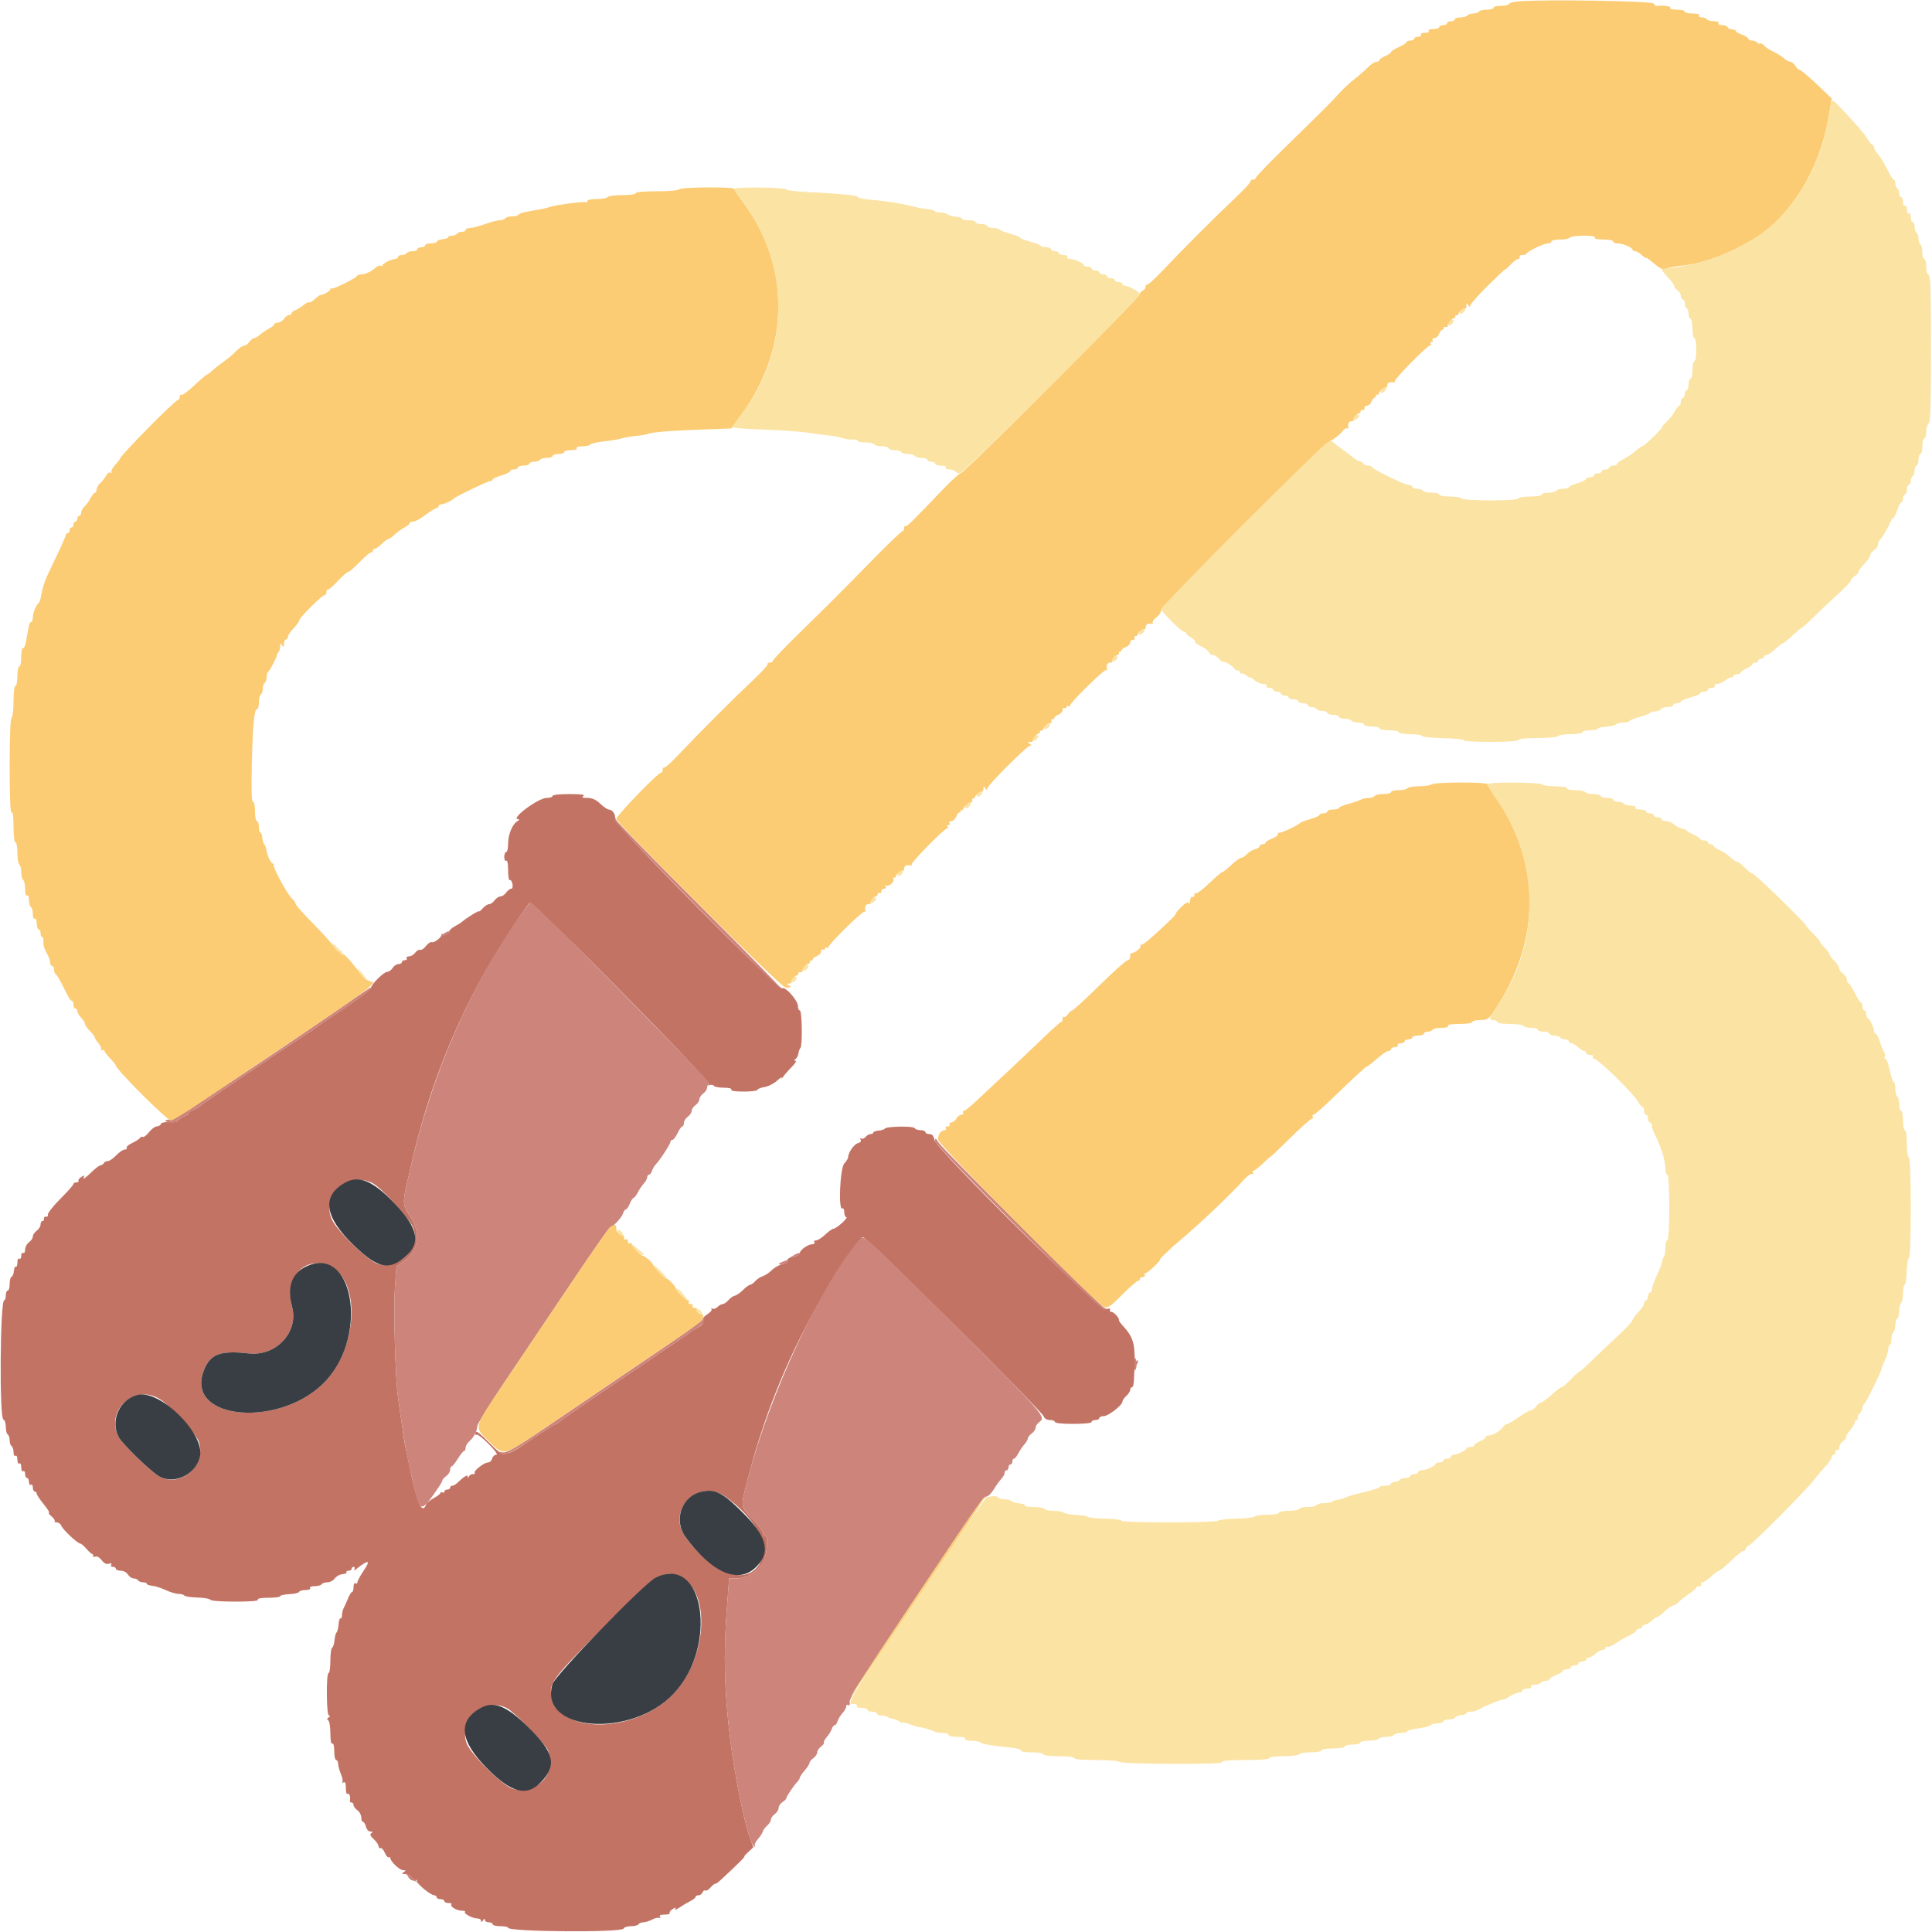
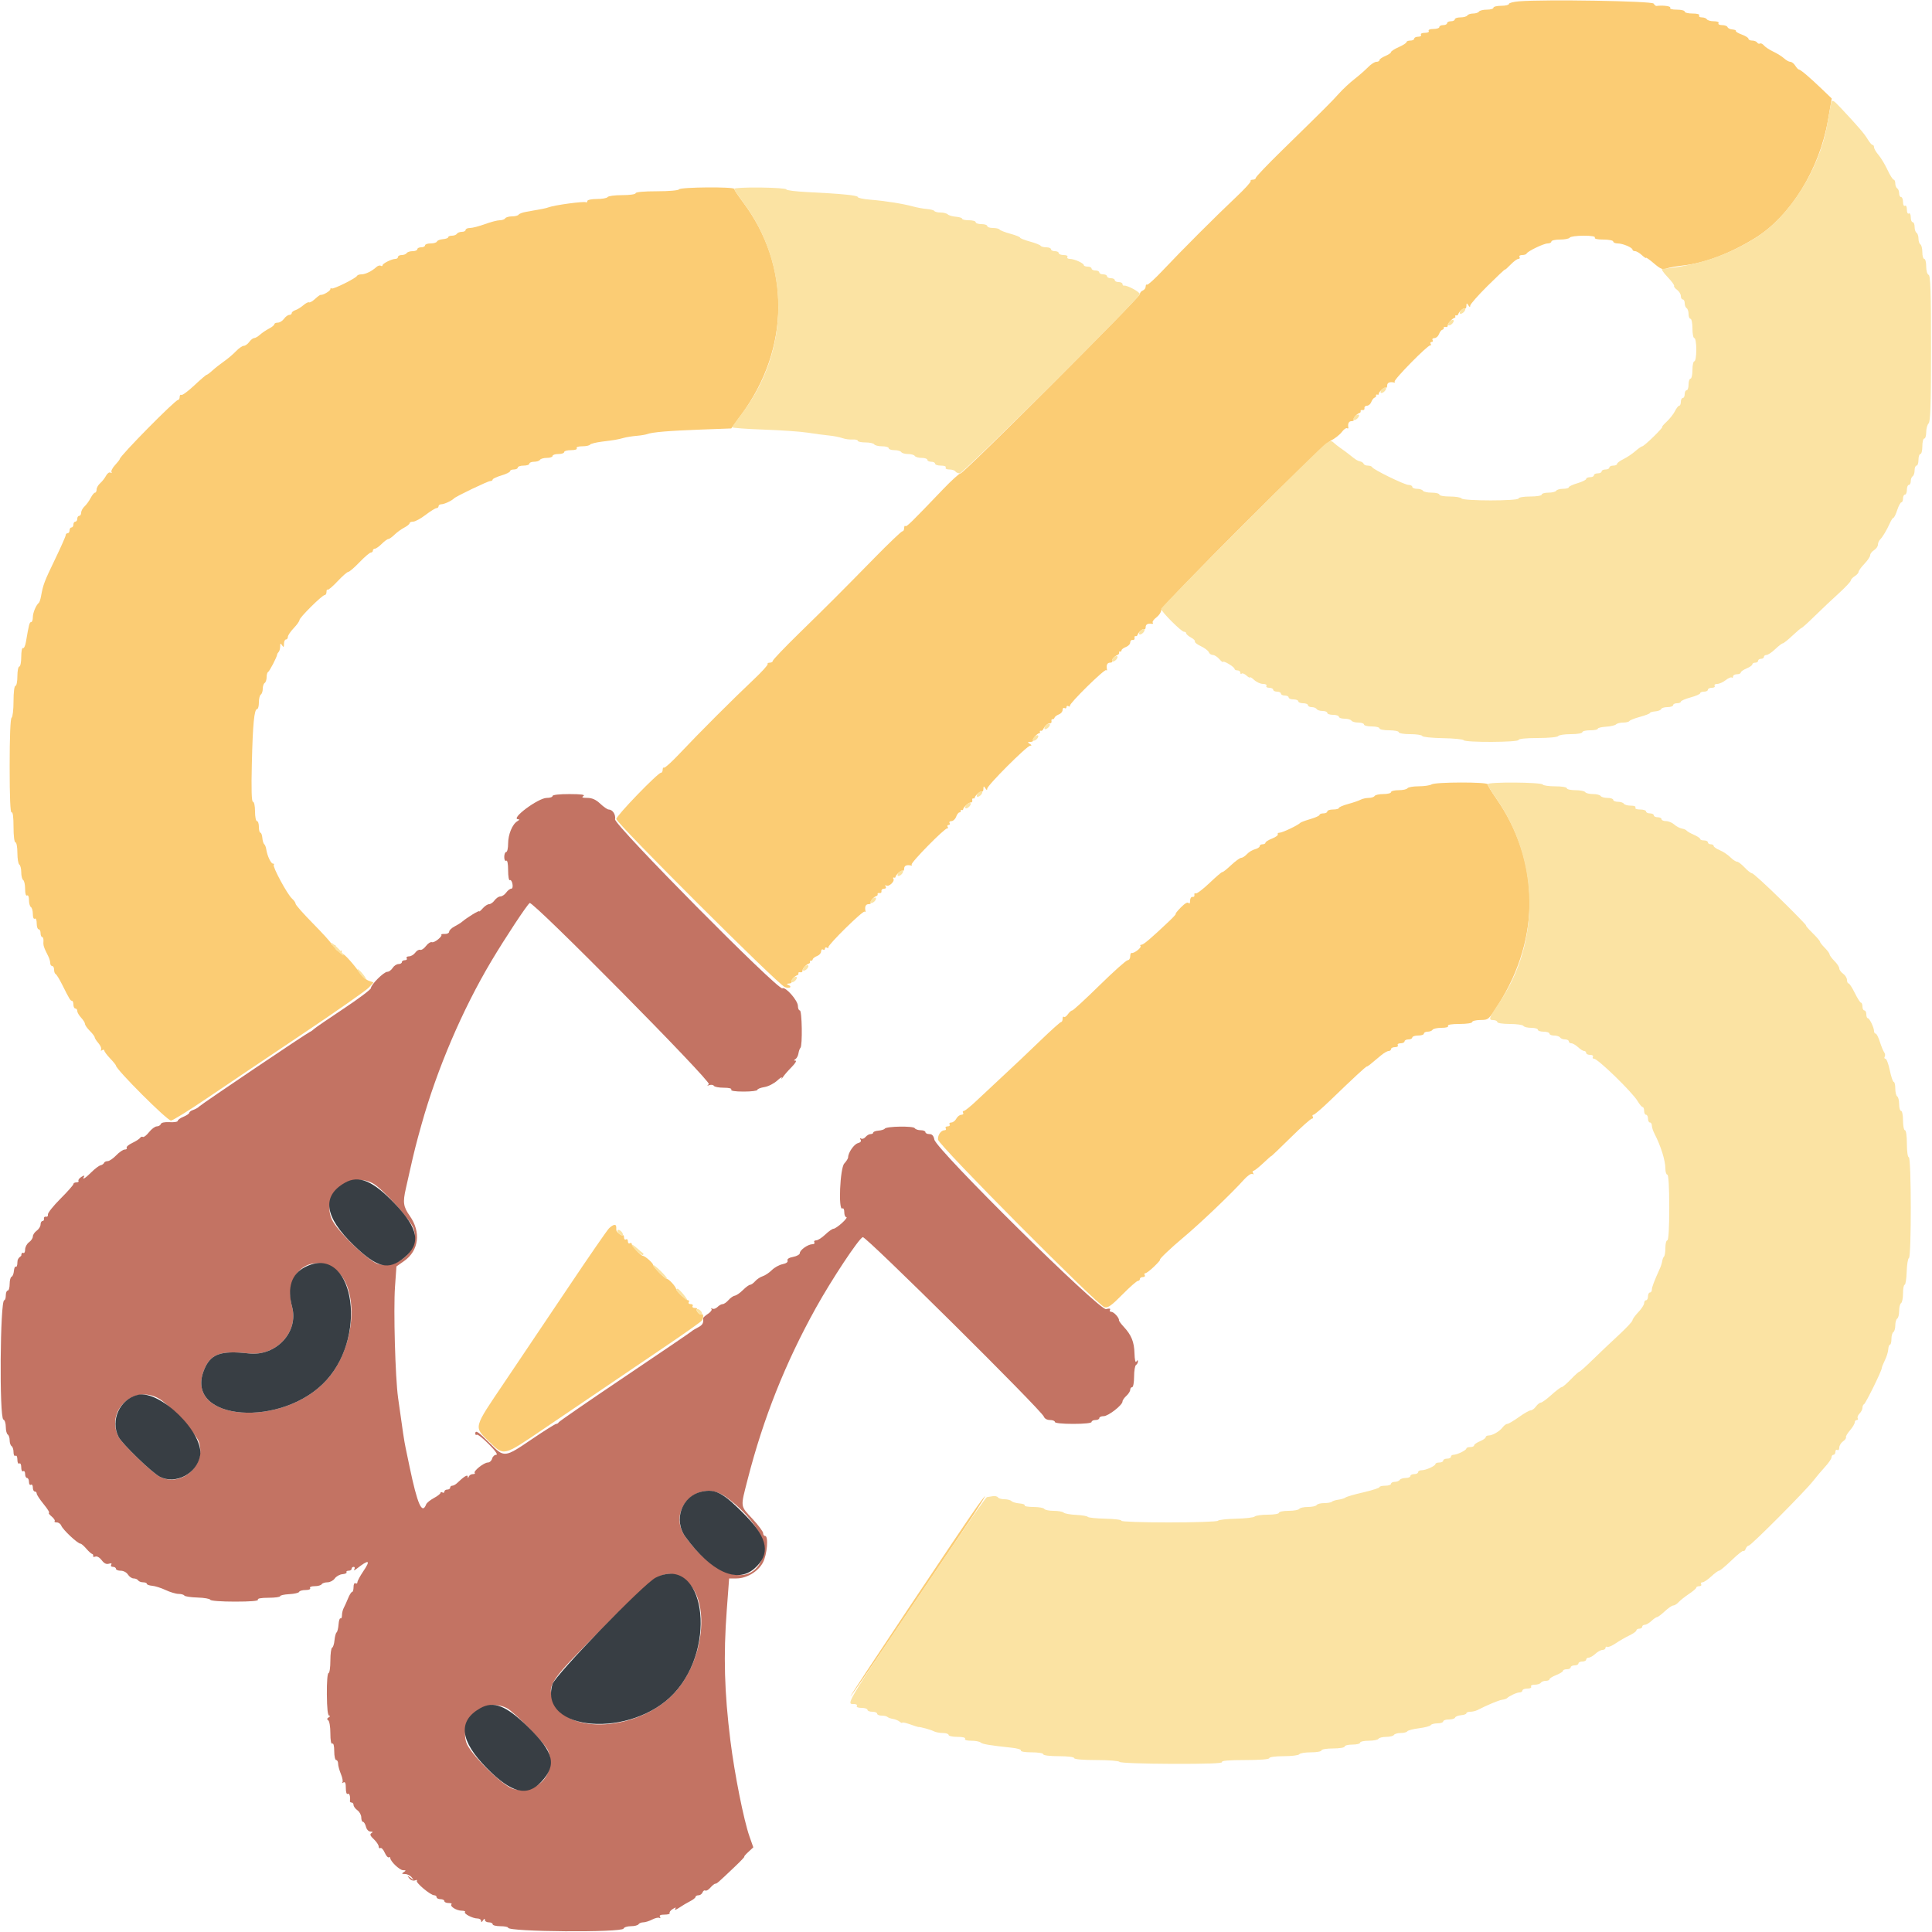
<svg xmlns="http://www.w3.org/2000/svg" id="svg" version="1.1" width="400" height="400" viewBox="0, 0, 400,400">
  <g id="svgg">
-     <path id="path0" d="M114.400 164.800 C 114.400 165.020,113.858 165.200,113.195 165.200 C 111.428 165.200,105.569 169.572,107.281 169.612 C 107.608 169.620,107.550 169.770,107.127 170.017 C 106.080 170.628,105.200 172.749,105.200 174.661 C 105.200 175.618,105.020 176.400,104.800 176.400 C 104.580 176.400,104.400 176.861,104.400 177.424 C 104.400 178.004,104.573 178.340,104.800 178.200 C 105.049 178.046,105.200 178.804,105.200 180.200 C 105.200 181.436,105.359 182.349,105.554 182.228 C 105.749 182.108,105.994 182.457,106.099 183.005 C 106.212 183.595,106.103 184.000,105.833 184.000 C 105.582 184.000,105.117 184.360,104.800 184.800 C 104.483 185.240,103.943 185.600,103.600 185.600 C 103.257 185.600,102.717 185.960,102.400 186.400 C 102.083 186.840,101.569 187.200,101.259 187.200 C 100.948 187.200,100.358 187.588,99.947 188.061 C 99.536 188.535,99.200 188.810,99.200 188.673 C 99.200 188.430,96.719 189.950,95.681 190.828 C 95.395 191.070,94.675 191.520,94.081 191.828 C 93.486 192.136,92.997 192.616,92.993 192.894 C 92.989 193.172,92.585 193.386,92.095 193.368 C 91.605 193.351,91.278 193.411,91.368 193.502 C 91.693 193.827,89.928 195.258,89.435 195.069 C 89.159 194.963,88.602 195.316,88.198 195.855 C 87.794 196.393,87.252 196.752,86.994 196.653 C 86.735 196.554,86.276 196.816,85.974 197.236 C 85.671 197.656,85.093 198.000,84.688 198.000 C 84.284 198.000,84.064 198.180,84.200 198.400 C 84.336 198.620,84.167 198.800,83.824 198.800 C 83.481 198.800,83.200 198.980,83.200 199.200 C 83.200 199.420,82.883 199.600,82.496 199.600 C 82.109 199.600,81.568 199.960,81.293 200.400 C 81.018 200.840,80.522 201.200,80.190 201.200 C 79.466 201.200,76.800 203.856,76.800 204.577 C 76.800 204.857,74.249 206.776,71.131 208.843 C 68.013 210.909,65.265 212.796,65.024 213.036 C 64.783 213.275,64.402 213.545,64.177 213.636 C 63.525 213.897,41.854 228.497,41.298 229.049 C 41.021 229.323,40.436 229.662,39.998 229.801 C 39.559 229.940,39.200 230.200,39.200 230.378 C 39.200 230.557,38.660 230.927,38.000 231.200 C 37.340 231.473,36.800 231.863,36.800 232.065 C 36.800 232.267,36.047 232.388,35.127 232.334 C 34.099 232.273,33.393 232.421,33.294 232.718 C 33.206 232.983,32.833 233.202,32.467 233.204 C 32.100 233.206,31.376 233.744,30.857 234.401 C 30.339 235.057,29.766 235.503,29.585 235.391 C 29.404 235.279,29.145 235.365,29.011 235.583 C 28.876 235.800,28.145 236.273,27.387 236.633 C 26.628 236.993,26.106 237.448,26.227 237.644 C 26.348 237.840,26.168 238.000,25.827 238.000 C 25.486 238.000,24.691 238.540,24.060 239.200 C 23.429 239.860,22.633 240.400,22.290 240.400 C 21.947 240.400,21.607 240.566,21.533 240.770 C 21.460 240.973,21.133 241.198,20.807 241.270 C 20.481 241.341,19.629 241.985,18.914 242.700 C 17.632 243.982,16.901 244.408,17.418 243.570 C 17.565 243.333,17.318 243.369,16.868 243.651 C 16.419 243.931,16.141 244.304,16.249 244.480 C 16.358 244.656,16.167 244.800,15.824 244.800 C 15.481 244.800,15.200 244.957,15.200 245.148 C 15.200 245.340,13.985 246.713,12.500 248.200 C 11.015 249.687,9.854 251.153,9.919 251.458 C 9.984 251.763,9.804 251.965,9.519 251.906 C 9.234 251.848,9.045 252.025,9.100 252.300 C 9.155 252.575,9.020 252.800,8.800 252.800 C 8.580 252.800,8.400 253.120,8.400 253.512 C 8.400 253.903,8.040 254.483,7.600 254.800 C 7.160 255.117,6.800 255.657,6.800 256.000 C 6.800 256.343,6.440 256.883,6.000 257.200 C 5.560 257.517,5.200 258.197,5.200 258.712 C 5.200 259.234,5.023 259.538,4.800 259.400 C 4.580 259.264,4.400 259.534,4.400 260.000 C 4.400 260.466,4.220 260.736,4.000 260.600 C 3.772 260.459,3.600 260.804,3.600 261.400 C 3.600 261.976,3.458 262.360,3.285 262.252 C 3.112 262.145,2.930 262.540,2.881 263.129 C 2.833 263.718,2.615 264.260,2.397 264.333 C 2.178 264.407,2.000 265.082,2.000 265.833 C 2.000 266.585,1.820 267.200,1.600 267.200 C 1.380 267.200,1.200 267.650,1.200 268.200 C 1.200 268.750,1.055 269.200,0.878 269.200 C 0.019 269.200,-0.158 293.615,0.700 293.900 C 0.975 293.992,1.200 294.671,1.200 295.410 C 1.200 296.148,1.380 296.864,1.600 297.000 C 1.820 297.136,2.000 297.676,2.000 298.200 C 2.000 298.724,2.180 299.264,2.400 299.400 C 2.620 299.536,2.800 300.097,2.800 300.647 C 2.800 301.212,2.974 301.540,3.200 301.400 C 3.428 301.259,3.600 301.604,3.600 302.200 C 3.600 302.796,3.772 303.141,4.000 303.000 C 4.228 302.859,4.400 303.204,4.400 303.800 C 4.400 304.396,4.572 304.741,4.800 304.600 C 5.020 304.464,5.200 304.723,5.200 305.176 C 5.200 305.629,5.380 306.000,5.600 306.000 C 5.820 306.000,6.000 306.371,6.000 306.824 C 6.000 307.277,6.180 307.536,6.400 307.400 C 6.620 307.264,6.800 307.523,6.800 307.976 C 6.800 308.429,6.980 308.800,7.200 308.800 C 7.420 308.800,7.600 308.995,7.600 309.233 C 7.600 309.471,8.252 310.461,9.048 311.433 C 9.845 312.405,10.340 313.206,10.148 313.213 C 9.957 313.221,10.197 313.558,10.683 313.964 C 11.169 314.369,11.454 314.813,11.316 314.950 C 11.179 315.088,11.372 315.200,11.746 315.200 C 12.119 315.200,12.539 315.497,12.678 315.859 C 13.008 316.719,16.083 319.600,16.670 319.600 C 16.838 319.600,17.371 320.062,17.857 320.626 C 18.342 321.191,18.887 321.686,19.069 321.726 C 19.251 321.767,19.348 321.957,19.284 322.149 C 19.220 322.341,19.428 322.398,19.747 322.276 C 20.082 322.147,20.636 322.463,21.057 323.024 C 21.556 323.688,22.025 323.919,22.543 323.755 C 23.039 323.597,23.206 323.667,23.026 323.957 C 22.871 324.209,23.022 324.400,23.376 324.400 C 23.719 324.400,24.000 324.580,24.000 324.800 C 24.000 325.020,24.448 325.200,24.997 325.200 C 25.560 325.200,26.210 325.548,26.493 326.000 C 26.768 326.440,27.299 326.800,27.673 326.800 C 28.047 326.800,28.464 326.980,28.600 327.200 C 28.736 327.420,29.197 327.600,29.624 327.600 C 30.051 327.600,30.400 327.741,30.400 327.913 C 30.400 328.085,30.895 328.266,31.500 328.316 C 32.105 328.366,33.363 328.765,34.296 329.203 C 35.228 329.642,36.433 330.000,36.972 330.000 C 37.511 330.000,38.047 330.153,38.163 330.340 C 38.278 330.527,39.504 330.713,40.886 330.753 C 42.269 330.794,43.460 331.001,43.533 331.214 C 43.609 331.434,45.807 331.600,48.657 331.600 C 51.882 331.600,53.560 331.459,53.400 331.200 C 53.246 330.950,54.063 330.800,55.576 330.800 C 56.909 330.800,58.000 330.654,58.000 330.475 C 58.000 330.296,58.855 330.106,59.900 330.053 C 60.945 330.000,61.860 329.787,61.933 329.579 C 62.007 329.370,62.602 329.200,63.257 329.200 C 63.949 329.200,64.344 329.032,64.200 328.800 C 64.056 328.567,64.455 328.400,65.153 328.400 C 65.813 328.400,66.464 328.220,66.600 328.000 C 66.736 327.780,67.276 327.600,67.801 327.600 C 68.325 327.600,69.007 327.240,69.314 326.801 C 69.622 326.361,70.340 325.963,70.908 325.916 C 71.477 325.869,71.855 325.688,71.748 325.515 C 71.640 325.342,71.833 325.200,72.176 325.200 C 72.519 325.200,72.800 325.020,72.800 324.800 C 72.800 324.580,72.991 324.400,73.224 324.400 C 73.457 324.400,73.516 324.625,73.355 324.900 C 73.180 325.199,73.372 325.159,73.831 324.800 C 76.410 322.787,76.814 322.946,75.200 325.338 C 74.540 326.316,74.000 327.326,74.000 327.582 C 74.000 327.838,73.820 327.936,73.600 327.800 C 73.373 327.660,73.200 327.996,73.200 328.576 C 73.200 329.139,73.064 329.600,72.898 329.600 C 72.731 329.600,72.360 330.185,72.071 330.900 C 71.783 331.615,71.379 332.513,71.174 332.895 C 70.968 333.277,70.800 333.962,70.800 334.418 C 70.800 334.874,70.665 335.164,70.500 335.063 C 70.335 334.961,70.152 335.526,70.094 336.319 C 70.036 337.112,69.852 337.859,69.685 337.980 C 69.519 338.101,69.325 338.830,69.254 339.600 C 69.184 340.370,68.963 341.060,68.763 341.133 C 68.563 341.207,68.400 342.422,68.400 343.833 C 68.400 345.245,68.228 346.400,68.018 346.400 C 67.796 346.400,67.652 348.246,67.674 350.800 C 67.699 353.733,67.859 355.202,68.156 355.206 C 68.408 355.210,68.365 355.361,68.057 355.556 C 67.679 355.796,67.649 355.983,67.957 356.174 C 68.201 356.324,68.400 357.524,68.400 358.847 C 68.400 360.345,68.550 361.154,68.800 361.000 C 69.044 360.849,69.200 361.463,69.200 362.576 C 69.200 363.579,69.380 364.400,69.600 364.400 C 69.820 364.400,70.000 364.738,70.000 365.151 C 70.000 365.564,70.263 366.531,70.584 367.300 C 70.905 368.069,71.040 368.840,70.884 369.013 C 70.728 369.187,70.825 369.199,71.100 369.041 C 71.461 368.833,71.600 369.155,71.600 370.200 C 71.600 371.063,71.761 371.547,72.000 371.400 C 72.348 371.185,72.590 371.996,72.447 372.900 C 72.421 373.065,72.580 373.200,72.800 373.200 C 73.020 373.200,73.200 373.430,73.200 373.712 C 73.200 373.993,73.560 374.483,74.000 374.800 C 74.440 375.117,74.800 375.787,74.800 376.288 C 74.800 376.790,74.960 377.200,75.157 377.200 C 75.353 377.200,75.626 377.650,75.764 378.200 C 75.910 378.781,76.305 379.203,76.708 379.206 C 77.208 379.211,77.260 379.301,76.896 379.532 C 76.521 379.770,76.649 380.095,77.396 380.796 C 77.948 381.315,78.400 381.989,78.400 382.293 C 78.400 382.598,78.564 382.746,78.765 382.621 C 78.966 382.497,79.365 382.924,79.650 383.569 C 79.936 384.214,80.312 384.655,80.485 384.548 C 80.658 384.440,80.800 384.498,80.800 384.676 C 80.802 385.358,82.728 387.200,83.447 387.206 C 84.079 387.211,84.104 387.274,83.600 387.600 C 83.109 387.917,83.155 387.989,83.851 387.994 C 84.319 387.997,84.949 388.315,85.251 388.700 C 85.760 389.349,85.742 389.356,85.000 388.800 C 84.265 388.248,84.243 388.255,84.729 388.876 C 85.037 389.270,85.539 389.452,85.929 389.312 C 86.298 389.181,86.471 389.216,86.312 389.391 C 85.986 389.752,89.135 392.390,89.900 392.396 C 90.175 392.398,90.400 392.580,90.400 392.800 C 90.400 393.020,90.760 393.200,91.200 393.200 C 91.640 393.200,92.000 393.380,92.000 393.600 C 92.000 393.820,92.390 394.000,92.867 394.000 C 93.343 394.000,93.616 394.117,93.473 394.260 C 93.066 394.668,94.494 395.573,95.567 395.587 C 96.098 395.594,96.416 395.717,96.273 395.861 C 95.936 396.197,97.863 397.200,98.846 397.200 C 99.261 397.200,99.603 397.425,99.606 397.700 C 99.610 398.033,99.742 398.000,100.000 397.600 C 100.258 397.200,100.390 397.167,100.394 397.500 C 100.397 397.775,100.760 398.000,101.200 398.000 C 101.640 398.000,102.000 398.180,102.000 398.400 C 102.000 398.620,102.720 398.800,103.600 398.800 C 104.480 398.800,105.200 398.943,105.200 399.118 C 105.200 399.976,128.818 400.146,129.103 399.290 C 129.193 399.021,129.871 398.800,130.610 398.800 C 131.348 398.800,132.064 398.620,132.200 398.400 C 132.336 398.180,132.776 398.000,133.178 398.000 C 133.580 398.000,134.411 397.739,135.026 397.420 C 135.640 397.102,136.318 396.950,136.533 397.082 C 136.750 397.216,136.796 397.118,136.638 396.862 C 136.446 396.550,136.759 396.400,137.600 396.400 C 138.286 396.400,138.758 396.256,138.649 396.080 C 138.541 395.904,138.819 395.531,139.268 395.251 C 139.926 394.840,140.023 394.839,139.770 395.249 C 139.597 395.529,139.983 395.400,140.628 394.964 C 141.272 394.528,142.295 393.922,142.900 393.618 C 143.505 393.314,144.000 392.915,144.000 392.732 C 144.000 392.550,144.276 392.400,144.613 392.400 C 144.949 392.400,145.328 392.131,145.454 391.802 C 145.581 391.474,145.840 391.301,146.031 391.419 C 146.222 391.537,146.693 391.266,147.078 390.817 C 147.463 390.368,147.918 390.000,148.089 390.000 C 148.417 390.000,148.602 389.839,152.117 386.500 C 153.332 385.345,154.227 384.400,154.105 384.400 C 153.983 384.400,154.351 383.966,154.924 383.436 L 155.964 382.471 155.162 380.187 C 153.982 376.830,152.081 367.280,151.224 360.400 C 149.970 350.336,149.762 342.833,150.473 333.300 L 150.958 326.800 152.441 326.800 C 154.591 326.800,156.948 325.395,157.952 323.514 C 158.837 321.856,159.150 318.000,158.400 318.000 C 158.180 318.000,158.000 317.740,158.000 317.423 C 158.000 317.105,157.010 315.776,155.800 314.469 C 153.219 311.681,153.282 312.195,154.796 306.279 C 158.029 293.657,162.596 282.177,168.912 270.800 C 172.192 264.891,177.778 256.460,178.628 256.134 C 179.241 255.899,215.646 291.986,216.122 293.300 C 216.272 293.716,216.786 294.000,217.387 294.000 C 217.944 294.000,218.400 294.180,218.400 294.400 C 218.400 294.639,219.933 294.800,222.200 294.800 C 224.467 294.800,226.000 294.639,226.000 294.400 C 226.000 294.180,226.360 294.000,226.800 294.000 C 227.240 294.000,227.600 293.820,227.600 293.600 C 227.600 293.380,228.007 293.200,228.504 293.200 C 229.462 293.200,232.407 290.904,232.403 290.162 C 232.401 289.921,232.760 289.398,233.200 289.000 C 233.640 288.602,234.000 288.034,234.000 287.738 C 234.000 287.442,234.180 287.200,234.400 287.200 C 234.620 287.200,234.800 286.221,234.800 285.024 C 234.800 283.827,234.980 282.736,235.200 282.600 C 235.420 282.464,235.597 282.138,235.594 281.876 C 235.589 281.534,235.497 281.543,235.265 281.909 C 235.075 282.207,234.918 281.507,234.884 280.214 C 234.821 277.823,234.252 276.415,232.651 274.690 C 232.084 274.080,231.642 273.476,231.668 273.349 C 231.765 272.880,230.608 271.600,230.088 271.600 C 229.794 271.600,229.668 271.413,229.810 271.184 C 229.978 270.912,229.693 270.862,228.990 271.038 C 227.632 271.379,193.867 238.035,193.448 235.940 C 193.287 235.137,192.980 234.800,192.410 234.800 C 191.965 234.800,191.600 234.620,191.600 234.400 C 191.600 234.180,191.161 234.000,190.624 234.000 C 190.087 234.000,189.529 233.809,189.385 233.575 C 189.084 233.088,183.526 233.180,183.178 233.678 C 183.055 233.853,182.470 234.036,181.878 234.085 C 181.285 234.134,180.800 234.315,180.800 234.487 C 180.800 234.659,180.552 234.800,180.249 234.800 C 179.946 234.800,179.476 235.068,179.204 235.396 C 178.932 235.723,178.522 235.875,178.293 235.734 C 178.043 235.579,177.997 235.672,178.178 235.965 C 178.371 236.277,178.171 236.535,177.624 236.678 C 176.816 236.889,175.600 238.643,175.600 239.597 C 175.600 239.837,175.240 240.420,174.800 240.892 C 173.914 241.844,173.531 250.737,174.400 250.200 C 174.627 250.060,174.800 250.396,174.800 250.976 C 174.800 251.539,174.991 252.000,175.225 252.000 C 175.458 252.000,175.058 252.540,174.336 253.200 C 173.613 253.860,172.819 254.400,172.570 254.400 C 172.322 254.400,171.554 254.940,170.863 255.600 C 170.172 256.260,169.325 256.800,168.980 256.800 C 168.635 256.800,168.464 256.980,168.600 257.200 C 168.736 257.420,168.560 257.600,168.210 257.600 C 167.302 257.600,165.600 258.792,165.600 259.428 C 165.600 259.723,164.982 260.080,164.228 260.221 C 163.352 260.385,162.926 260.662,163.050 260.985 C 163.171 261.300,162.779 261.584,162.012 261.738 C 161.334 261.873,160.340 262.424,159.803 262.961 C 159.265 263.498,158.415 264.068,157.913 264.226 C 157.411 264.385,156.709 264.849,156.353 265.257 C 155.997 265.666,155.527 266.000,155.308 266.000 C 155.088 266.000,154.423 266.486,153.829 267.080 C 153.235 267.675,152.478 268.200,152.149 268.249 C 151.819 268.297,151.224 268.711,150.827 269.168 C 150.431 269.626,149.889 270.000,149.625 270.000 C 149.360 270.000,148.871 270.272,148.539 270.604 C 148.207 270.936,147.725 271.087,147.468 270.940 C 147.210 270.792,147.136 270.822,147.303 271.006 C 147.470 271.189,147.140 271.646,146.570 272.020 C 146.000 272.393,145.549 272.812,145.567 272.950 C 145.696 273.927,145.465 274.334,144.500 274.832 C 143.895 275.144,143.310 275.503,143.200 275.630 C 143.090 275.758,136.880 279.979,129.400 285.010 C 121.920 290.041,115.740 294.302,115.667 294.479 C 115.593 294.655,115.365 294.800,115.160 294.800 C 114.955 294.800,112.666 296.240,110.072 298.000 C 104.425 301.833,104.403 301.835,101.400 298.800 C 99.053 296.428,98.400 295.998,98.400 296.824 C 98.400 297.057,98.549 297.155,98.732 297.042 C 98.914 296.929,100.033 297.819,101.218 299.018 C 102.569 300.386,103.134 301.200,102.733 301.200 C 102.381 301.200,101.999 301.560,101.884 302.000 C 101.769 302.440,101.369 302.800,100.995 302.800 C 100.194 302.800,97.934 304.600,98.289 304.956 C 98.423 305.090,98.248 305.200,97.900 305.200 C 97.552 305.200,97.176 305.425,97.065 305.700 C 96.906 306.094,96.856 306.095,96.832 305.704 C 96.801 305.229,96.090 305.670,94.584 307.100 C 94.294 307.375,93.864 307.600,93.629 307.600 C 93.393 307.600,93.200 307.780,93.200 308.000 C 93.200 308.220,92.930 308.400,92.600 308.400 C 92.270 308.400,92.000 308.591,92.000 308.824 C 92.000 309.057,91.820 309.136,91.600 309.000 C 91.380 308.864,91.200 308.902,91.200 309.085 C 91.200 309.268,90.581 309.752,89.823 310.159 C 89.066 310.567,88.352 311.148,88.236 311.450 C 87.386 313.665,86.421 311.473,84.781 303.600 C 84.528 302.390,84.171 300.680,83.987 299.800 C 83.676 298.313,83.440 296.750,82.418 289.400 C 81.834 285.200,81.446 271.176,81.782 266.400 L 82.078 262.200 83.666 261.085 C 86.722 258.938,87.207 255.093,84.844 251.741 C 83.498 249.832,83.372 248.961,84.025 246.077 C 84.258 245.045,84.631 243.390,84.853 242.400 C 85.746 238.415,86.147 236.822,87.274 232.800 C 90.494 221.309,95.724 209.070,101.718 199.000 C 104.582 194.189,109.139 187.285,109.666 186.959 C 110.353 186.535,147.416 224.011,146.767 224.473 C 146.313 224.796,146.336 224.832,146.887 224.655 C 147.265 224.534,147.681 224.607,147.811 224.817 C 147.941 225.028,148.857 225.200,149.847 225.200 C 150.945 225.200,151.551 225.356,151.400 225.600 C 151.244 225.852,152.196 226.000,153.976 226.000 C 155.529 226.000,156.800 225.844,156.800 225.652 C 156.800 225.461,157.458 225.198,158.262 225.067 C 159.067 224.937,160.265 224.328,160.924 223.715 C 161.584 223.102,161.999 222.870,161.847 223.200 C 161.695 223.530,161.802 223.447,162.085 223.015 C 162.368 222.583,163.188 221.638,163.907 220.915 C 164.626 220.192,164.986 219.597,164.707 219.594 C 164.312 219.589,164.309 219.519,164.690 219.277 C 164.959 219.105,165.240 218.573,165.313 218.093 C 165.386 217.613,165.571 217.096,165.723 216.944 C 166.167 216.499,166.051 209.200,165.600 209.200 C 165.380 209.200,165.200 208.785,165.200 208.278 C 165.200 207.152,162.617 204.219,161.975 204.615 C 161.135 205.134,127.126 170.783,127.338 169.629 C 127.518 168.647,126.832 167.600,126.007 167.600 C 125.759 167.600,124.981 167.061,124.278 166.402 C 123.368 165.549,122.597 165.201,121.600 165.196 C 120.548 165.190,120.349 165.091,120.800 164.800 C 121.213 164.533,120.307 164.410,117.900 164.406 C 115.829 164.403,114.400 164.563,114.400 164.800 M77.142 244.970 C 79.123 245.994,85.122 252.646,85.648 254.401 C 86.892 258.553,82.937 262.587,78.448 261.745 C 76.572 261.393,69.824 254.960,68.703 252.454 C 66.486 247.498,72.211 242.420,77.142 244.970 M68.798 262.447 C 74.568 265.690,73.921 278.702,67.644 285.691 C 58.598 295.763,38.191 294.241,42.182 283.791 C 43.500 280.341,45.566 279.548,51.501 280.215 C 57.165 280.852,61.874 275.796,60.478 270.577 C 58.768 264.183,63.559 259.502,68.798 262.447 M33.001 289.623 C 35.153 290.913,40.647 296.893,41.181 298.526 C 42.764 303.372,37.535 308.030,33.080 305.743 C 31.481 304.922,25.321 298.975,24.563 297.520 C 21.735 292.095,27.745 286.472,33.001 289.623 M150.269 309.912 C 155.571 313.712,158.960 318.955,158.058 321.963 C 156.022 328.759,148.372 326.991,141.946 318.240 C 137.840 312.649,144.621 305.864,150.269 309.912 M141.206 326.745 C 147.214 329.958,146.271 343.406,139.532 350.609 C 132.256 358.387,117.302 359.330,114.572 352.183 C 113.274 348.784,113.619 348.271,124.704 337.120 C 136.355 325.399,137.427 324.725,141.206 326.745 M104.926 353.644 C 106.458 354.423,112.830 360.948,113.426 362.349 C 115.406 367.001,111.252 371.684,106.300 370.385 C 104.065 369.798,97.205 363.009,96.523 360.709 C 95.090 355.879,100.454 351.370,104.926 353.644 " stroke="none" fill="#c37363" fill-rule="evenodd" />
-     <path id="path1" d="M127.225 169.806 C 127.200 170.624,161.358 205.175,161.778 204.756 C 161.888 204.646,154.317 196.916,144.955 187.578 C 135.592 178.240,127.779 170.240,127.591 169.800 C 127.252 169.003,127.251 169.003,127.225 169.806 M108.312 188.700 C 97.413 203.892,89.190 222.728,84.825 242.500 C 84.618 243.435,84.258 245.045,84.025 246.077 C 83.372 248.961,83.498 249.832,84.844 251.741 C 87.207 255.093,86.722 258.938,83.666 261.085 L 82.078 262.200 81.782 266.400 C 81.446 271.176,81.834 285.200,82.418 289.400 C 83.708 298.677,84.090 300.825,85.642 307.500 C 86.981 313.266,87.129 313.283,90.696 308.082 C 91.193 307.357,91.600 306.632,91.600 306.471 C 91.600 306.309,91.960 305.917,92.400 305.600 C 92.840 305.283,93.200 304.703,93.200 304.312 C 93.200 303.920,93.338 303.600,93.506 303.600 C 93.674 303.600,94.256 302.880,94.800 302.000 C 95.344 301.120,95.926 300.400,96.094 300.400 C 96.262 300.400,96.400 300.106,96.400 299.747 C 96.400 299.388,96.732 298.803,97.137 298.447 C 98.082 297.617,98.800 296.259,98.800 295.300 C 98.800 294.886,101.342 290.779,104.448 286.174 C 107.555 281.568,113.691 272.445,118.085 265.900 C 122.479 259.355,126.229 254.000,126.419 254.000 C 126.963 254.000,128.711 252.109,128.996 251.213 C 129.138 250.766,129.400 250.400,129.578 250.400 C 129.757 250.400,130.127 249.860,130.400 249.200 C 130.673 248.540,131.025 248.000,131.181 248.000 C 131.337 248.000,131.720 247.505,132.032 246.900 C 132.345 246.295,132.915 245.451,133.300 245.025 C 133.685 244.598,134.000 244.013,134.000 243.725 C 134.000 243.436,134.168 243.200,134.373 243.200 C 134.578 243.200,134.860 242.841,134.999 242.402 C 135.138 241.964,135.474 241.379,135.745 241.102 C 136.613 240.218,138.800 236.871,138.800 236.428 C 138.800 236.193,138.983 236.000,139.206 236.000 C 139.430 236.000,139.913 235.370,140.281 234.600 C 140.648 233.830,141.095 233.200,141.274 233.200 C 141.453 233.200,141.600 232.880,141.600 232.488 C 141.600 232.097,141.960 231.517,142.400 231.200 C 142.840 230.883,143.200 230.343,143.200 230.000 C 143.200 229.657,143.560 229.117,144.000 228.800 C 144.440 228.483,144.800 227.943,144.800 227.600 C 144.800 227.257,145.160 226.717,145.600 226.400 C 146.040 226.083,146.400 225.518,146.400 225.145 C 146.400 224.772,146.624 224.392,146.899 224.300 C 147.334 224.155,110.477 186.800,109.898 186.800 C 109.775 186.800,109.062 187.655,108.312 188.700 M91.776 193.380 C 91.027 193.940,91.032 193.952,91.906 193.732 C 92.405 193.606,92.910 193.345,93.030 193.152 C 93.368 192.604,92.636 192.738,91.776 193.380 M70.600 208.615 C 51.864 221.517,36.137 231.800,35.141 231.798 C 34.555 231.797,34.158 231.932,34.261 232.098 C 34.522 232.521,36.800 232.477,36.800 232.049 C 36.800 231.855,37.340 231.473,38.000 231.200 C 38.660 230.927,39.200 230.557,39.200 230.378 C 39.200 230.200,39.559 229.940,39.998 229.801 C 40.436 229.662,41.021 229.323,41.298 229.049 C 41.854 228.497,63.525 213.897,64.177 213.636 C 64.402 213.545,64.783 213.275,65.024 213.036 C 65.265 212.796,68.013 210.909,71.131 208.843 C 74.249 206.776,76.800 204.931,76.800 204.743 C 76.800 204.302,77.463 203.888,70.600 208.615 M193.601 236.202 C 193.599 237.314,227.504 271.205,228.602 271.188 C 229.398 271.176,229.398 271.175,228.600 270.741 C 227.440 270.111,195.261 238.025,194.361 236.600 C 193.734 235.608,193.603 235.539,193.601 236.202 M177.919 256.700 C 169.927 265.946,159.278 288.780,154.796 306.279 C 153.282 312.195,153.219 311.681,155.800 314.469 C 157.010 315.776,158.000 317.105,158.000 317.423 C 158.000 317.740,158.180 318.000,158.400 318.000 C 159.150 318.000,158.837 321.856,157.952 323.514 C 156.948 325.395,154.591 326.800,152.441 326.800 L 150.958 326.800 150.473 333.300 C 149.762 342.833,149.970 350.336,151.224 360.400 C 152.412 369.937,155.023 381.596,156.122 382.275 C 156.343 382.412,156.415 382.349,156.283 382.135 C 156.151 381.921,156.438 381.301,156.921 380.758 C 157.405 380.215,157.856 379.519,157.925 379.211 C 157.994 378.903,158.399 378.348,158.825 377.978 C 159.251 377.609,159.600 377.052,159.600 376.741 C 159.600 376.431,159.960 375.917,160.400 375.600 C 160.840 375.283,161.200 374.705,161.200 374.315 C 161.200 373.926,161.560 373.382,162.000 373.107 C 162.440 372.832,162.800 372.464,162.800 372.288 C 162.800 371.949,164.257 369.791,165.100 368.882 C 165.375 368.586,165.600 368.204,165.600 368.034 C 165.600 367.864,166.050 367.201,166.600 366.562 C 167.149 365.923,167.599 365.215,167.600 364.988 C 167.600 364.762,167.960 364.317,168.400 364.000 C 168.840 363.683,169.200 363.143,169.200 362.800 C 169.200 362.457,169.550 361.924,169.979 361.615 C 170.407 361.307,170.681 360.930,170.587 360.779 C 170.493 360.627,170.768 360.099,171.196 359.604 C 171.625 359.110,172.084 358.366,172.215 357.952 C 172.346 357.539,172.610 357.200,172.800 357.200 C 172.990 357.200,173.270 356.809,173.422 356.331 C 173.574 355.853,174.036 355.099,174.449 354.655 C 174.862 354.212,175.200 353.602,175.200 353.301 C 175.200 352.999,175.395 352.873,175.634 353.021 C 175.911 353.192,176.014 352.949,175.918 352.344 C 175.807 351.637,178.930 346.676,188.348 332.600 C 202.969 310.746,203.413 310.113,204.332 309.822 C 204.714 309.700,205.372 309.016,205.793 308.301 C 206.215 307.585,206.884 306.651,207.280 306.225 C 207.676 305.798,208.000 305.213,208.000 304.925 C 208.000 304.636,208.180 304.400,208.400 304.400 C 208.620 304.400,208.800 304.130,208.800 303.800 C 208.800 303.470,208.980 303.200,209.200 303.200 C 209.420 303.200,209.600 302.930,209.600 302.600 C 209.600 302.270,209.750 302.000,209.932 302.000 C 210.115 302.000,210.520 301.505,210.832 300.900 C 211.145 300.295,211.715 299.451,212.100 299.025 C 212.485 298.598,212.800 298.053,212.800 297.813 C 212.800 297.573,213.160 297.117,213.600 296.800 C 214.040 296.483,214.400 295.943,214.400 295.600 C 214.400 295.257,214.760 294.717,215.200 294.400 C 216.631 293.368,216.213 292.891,197.647 274.339 C 178.542 255.249,178.898 255.567,177.919 256.700 M164.399 259.849 L 163.400 260.433 164.400 260.167 C 165.514 259.870,165.814 259.681,165.566 259.433 C 165.474 259.341,164.949 259.528,164.399 259.849 M162.100 261.212 C 160.906 261.692,160.956 261.936,162.200 261.698 C 162.750 261.593,163.200 261.348,163.200 261.153 C 163.200 260.959,163.155 260.811,163.100 260.825 C 163.045 260.839,162.595 261.013,162.100 261.212 M145.320 273.325 C 145.144 273.614,141.940 275.924,138.200 278.458 C 134.460 280.992,128.790 284.834,125.600 286.996 C 122.410 289.158,116.495 293.166,112.456 295.902 C 106.920 299.651,104.879 300.832,104.168 300.696 C 103.649 300.597,103.319 300.670,103.436 300.858 C 103.965 301.715,105.700 300.967,110.072 298.000 C 112.666 296.240,114.955 294.800,115.160 294.800 C 115.365 294.800,115.593 294.655,115.667 294.479 C 115.740 294.302,121.920 290.041,129.400 285.010 C 136.880 279.979,143.090 275.758,143.200 275.630 C 143.310 275.503,143.880 275.152,144.466 274.850 C 145.053 274.548,145.621 273.963,145.729 273.550 C 145.957 272.676,145.776 272.576,145.320 273.325 M234.889 282.700 C 234.896 283.788,234.978 283.982,235.187 283.406 C 235.440 282.712,235.307 281.200,234.993 281.200 C 234.931 281.200,234.884 281.875,234.889 282.700 M84.909 388.800 C 85.469 389.240,86.057 389.600,86.217 389.600 C 86.377 389.600,86.050 389.240,85.491 388.800 C 84.931 388.360,84.343 388.000,84.183 388.000 C 84.023 388.000,84.350 388.360,84.909 388.800 " stroke="none" fill="#cc847b" fill-rule="evenodd" />
+     <path id="path0" d="M114.400 164.800 C 114.400 165.020,113.858 165.200,113.195 165.200 C 111.428 165.200,105.569 169.572,107.281 169.612 C 107.608 169.620,107.550 169.770,107.127 170.017 C 106.080 170.628,105.200 172.749,105.200 174.661 C 105.200 175.618,105.020 176.400,104.800 176.400 C 104.580 176.400,104.400 176.861,104.400 177.424 C 104.400 178.004,104.573 178.340,104.800 178.200 C 105.049 178.046,105.200 178.804,105.200 180.200 C 105.200 181.436,105.359 182.349,105.554 182.228 C 105.749 182.108,105.994 182.457,106.099 183.005 C 106.212 183.595,106.103 184.000,105.833 184.000 C 105.582 184.000,105.117 184.360,104.800 184.800 C 104.483 185.240,103.943 185.600,103.600 185.600 C 103.257 185.600,102.717 185.960,102.400 186.400 C 102.083 186.840,101.569 187.200,101.259 187.200 C 100.948 187.200,100.358 187.588,99.947 188.061 C 99.536 188.535,99.200 188.810,99.200 188.673 C 99.200 188.430,96.719 189.950,95.681 190.828 C 95.395 191.070,94.675 191.520,94.081 191.828 C 93.486 192.136,92.997 192.616,92.993 192.894 C 92.989 193.172,92.585 193.386,92.095 193.368 C 91.605 193.351,91.278 193.411,91.368 193.502 C 91.693 193.827,89.928 195.258,89.435 195.069 C 89.159 194.963,88.602 195.316,88.198 195.855 C 87.794 196.393,87.252 196.752,86.994 196.653 C 86.735 196.554,86.276 196.816,85.974 197.236 C 85.671 197.656,85.093 198.000,84.688 198.000 C 84.284 198.000,84.064 198.180,84.200 198.400 C 84.336 198.620,84.167 198.800,83.824 198.800 C 83.481 198.800,83.200 198.980,83.200 199.200 C 83.200 199.420,82.883 199.600,82.496 199.600 C 82.109 199.600,81.568 199.960,81.293 200.400 C 81.018 200.840,80.522 201.200,80.190 201.200 C 79.466 201.200,76.800 203.856,76.800 204.577 C 76.800 204.857,74.249 206.776,71.131 208.843 C 68.013 210.909,65.265 212.796,65.024 213.036 C 64.783 213.275,64.402 213.545,64.177 213.636 C 63.525 213.897,41.854 228.497,41.298 229.049 C 41.021 229.323,40.436 229.662,39.998 229.801 C 39.559 229.940,39.200 230.200,39.200 230.378 C 39.200 230.557,38.660 230.927,38.000 231.200 C 37.340 231.473,36.800 231.863,36.800 232.065 C 36.800 232.267,36.047 232.388,35.127 232.334 C 34.099 232.273,33.393 232.421,33.294 232.718 C 33.206 232.983,32.833 233.202,32.467 233.204 C 32.100 233.206,31.376 233.744,30.857 234.401 C 30.339 235.057,29.766 235.503,29.585 235.391 C 29.404 235.279,29.145 235.365,29.011 235.583 C 28.876 235.800,28.145 236.273,27.387 236.633 C 26.628 236.993,26.106 237.448,26.227 237.644 C 26.348 237.840,26.168 238.000,25.827 238.000 C 25.486 238.000,24.691 238.540,24.060 239.200 C 23.429 239.860,22.633 240.400,22.290 240.400 C 21.947 240.400,21.607 240.566,21.533 240.770 C 21.460 240.973,21.133 241.198,20.807 241.270 C 20.481 241.341,19.629 241.985,18.914 242.700 C 17.632 243.982,16.901 244.408,17.418 243.570 C 17.565 243.333,17.318 243.369,16.868 243.651 C 16.419 243.931,16.141 244.304,16.249 244.480 C 16.358 244.656,16.167 244.800,15.824 244.800 C 15.481 244.800,15.200 244.957,15.200 245.148 C 15.200 245.340,13.985 246.713,12.500 248.200 C 11.015 249.687,9.854 251.153,9.919 251.458 C 9.984 251.763,9.804 251.965,9.519 251.906 C 9.234 251.848,9.045 252.025,9.100 252.300 C 9.155 252.575,9.020 252.800,8.800 252.800 C 8.580 252.800,8.400 253.120,8.400 253.512 C 8.400 253.903,8.040 254.483,7.600 254.800 C 7.160 255.117,6.800 255.657,6.800 256.000 C 6.800 256.343,6.440 256.883,6.000 257.200 C 5.560 257.517,5.200 258.197,5.200 258.712 C 5.200 259.234,5.023 259.538,4.800 259.400 C 4.580 259.264,4.400 259.534,4.400 260.000 C 3.772 260.459,3.600 260.804,3.600 261.400 C 3.600 261.976,3.458 262.360,3.285 262.252 C 3.112 262.145,2.930 262.540,2.881 263.129 C 2.833 263.718,2.615 264.260,2.397 264.333 C 2.178 264.407,2.000 265.082,2.000 265.833 C 2.000 266.585,1.820 267.200,1.600 267.200 C 1.380 267.200,1.200 267.650,1.200 268.200 C 1.200 268.750,1.055 269.200,0.878 269.200 C 0.019 269.200,-0.158 293.615,0.700 293.900 C 0.975 293.992,1.200 294.671,1.200 295.410 C 1.200 296.148,1.380 296.864,1.600 297.000 C 1.820 297.136,2.000 297.676,2.000 298.200 C 2.000 298.724,2.180 299.264,2.400 299.400 C 2.620 299.536,2.800 300.097,2.800 300.647 C 2.800 301.212,2.974 301.540,3.200 301.400 C 3.428 301.259,3.600 301.604,3.600 302.200 C 3.600 302.796,3.772 303.141,4.000 303.000 C 4.228 302.859,4.400 303.204,4.400 303.800 C 4.400 304.396,4.572 304.741,4.800 304.600 C 5.020 304.464,5.200 304.723,5.200 305.176 C 5.200 305.629,5.380 306.000,5.600 306.000 C 5.820 306.000,6.000 306.371,6.000 306.824 C 6.000 307.277,6.180 307.536,6.400 307.400 C 6.620 307.264,6.800 307.523,6.800 307.976 C 6.800 308.429,6.980 308.800,7.200 308.800 C 7.420 308.800,7.600 308.995,7.600 309.233 C 7.600 309.471,8.252 310.461,9.048 311.433 C 9.845 312.405,10.340 313.206,10.148 313.213 C 9.957 313.221,10.197 313.558,10.683 313.964 C 11.169 314.369,11.454 314.813,11.316 314.950 C 11.179 315.088,11.372 315.200,11.746 315.200 C 12.119 315.200,12.539 315.497,12.678 315.859 C 13.008 316.719,16.083 319.600,16.670 319.600 C 16.838 319.600,17.371 320.062,17.857 320.626 C 18.342 321.191,18.887 321.686,19.069 321.726 C 19.251 321.767,19.348 321.957,19.284 322.149 C 19.220 322.341,19.428 322.398,19.747 322.276 C 20.082 322.147,20.636 322.463,21.057 323.024 C 21.556 323.688,22.025 323.919,22.543 323.755 C 23.039 323.597,23.206 323.667,23.026 323.957 C 22.871 324.209,23.022 324.400,23.376 324.400 C 23.719 324.400,24.000 324.580,24.000 324.800 C 24.000 325.020,24.448 325.200,24.997 325.200 C 25.560 325.200,26.210 325.548,26.493 326.000 C 26.768 326.440,27.299 326.800,27.673 326.800 C 28.047 326.800,28.464 326.980,28.600 327.200 C 28.736 327.420,29.197 327.600,29.624 327.600 C 30.051 327.600,30.400 327.741,30.400 327.913 C 30.400 328.085,30.895 328.266,31.500 328.316 C 32.105 328.366,33.363 328.765,34.296 329.203 C 35.228 329.642,36.433 330.000,36.972 330.000 C 37.511 330.000,38.047 330.153,38.163 330.340 C 38.278 330.527,39.504 330.713,40.886 330.753 C 42.269 330.794,43.460 331.001,43.533 331.214 C 43.609 331.434,45.807 331.600,48.657 331.600 C 51.882 331.600,53.560 331.459,53.400 331.200 C 53.246 330.950,54.063 330.800,55.576 330.800 C 56.909 330.800,58.000 330.654,58.000 330.475 C 58.000 330.296,58.855 330.106,59.900 330.053 C 60.945 330.000,61.860 329.787,61.933 329.579 C 62.007 329.370,62.602 329.200,63.257 329.200 C 63.949 329.200,64.344 329.032,64.200 328.800 C 64.056 328.567,64.455 328.400,65.153 328.400 C 65.813 328.400,66.464 328.220,66.600 328.000 C 66.736 327.780,67.276 327.600,67.801 327.600 C 68.325 327.600,69.007 327.240,69.314 326.801 C 69.622 326.361,70.340 325.963,70.908 325.916 C 71.477 325.869,71.855 325.688,71.748 325.515 C 71.640 325.342,71.833 325.200,72.176 325.200 C 72.519 325.200,72.800 325.020,72.800 324.800 C 72.800 324.580,72.991 324.400,73.224 324.400 C 73.457 324.400,73.516 324.625,73.355 324.900 C 73.180 325.199,73.372 325.159,73.831 324.800 C 76.410 322.787,76.814 322.946,75.200 325.338 C 74.540 326.316,74.000 327.326,74.000 327.582 C 74.000 327.838,73.820 327.936,73.600 327.800 C 73.373 327.660,73.200 327.996,73.200 328.576 C 73.200 329.139,73.064 329.600,72.898 329.600 C 72.731 329.600,72.360 330.185,72.071 330.900 C 71.783 331.615,71.379 332.513,71.174 332.895 C 70.968 333.277,70.800 333.962,70.800 334.418 C 70.800 334.874,70.665 335.164,70.500 335.063 C 70.335 334.961,70.152 335.526,70.094 336.319 C 70.036 337.112,69.852 337.859,69.685 337.980 C 69.519 338.101,69.325 338.830,69.254 339.600 C 69.184 340.370,68.963 341.060,68.763 341.133 C 68.563 341.207,68.400 342.422,68.400 343.833 C 68.400 345.245,68.228 346.400,68.018 346.400 C 67.796 346.400,67.652 348.246,67.674 350.800 C 67.699 353.733,67.859 355.202,68.156 355.206 C 68.408 355.210,68.365 355.361,68.057 355.556 C 67.679 355.796,67.649 355.983,67.957 356.174 C 68.201 356.324,68.400 357.524,68.400 358.847 C 68.400 360.345,68.550 361.154,68.800 361.000 C 69.044 360.849,69.200 361.463,69.200 362.576 C 69.200 363.579,69.380 364.400,69.600 364.400 C 69.820 364.400,70.000 364.738,70.000 365.151 C 70.000 365.564,70.263 366.531,70.584 367.300 C 70.905 368.069,71.040 368.840,70.884 369.013 C 70.728 369.187,70.825 369.199,71.100 369.041 C 71.461 368.833,71.600 369.155,71.600 370.200 C 71.600 371.063,71.761 371.547,72.000 371.400 C 72.348 371.185,72.590 371.996,72.447 372.900 C 72.421 373.065,72.580 373.200,72.800 373.200 C 73.020 373.200,73.200 373.430,73.200 373.712 C 73.200 373.993,73.560 374.483,74.000 374.800 C 74.440 375.117,74.800 375.787,74.800 376.288 C 74.800 376.790,74.960 377.200,75.157 377.200 C 75.353 377.200,75.626 377.650,75.764 378.200 C 75.910 378.781,76.305 379.203,76.708 379.206 C 77.208 379.211,77.260 379.301,76.896 379.532 C 76.521 379.770,76.649 380.095,77.396 380.796 C 77.948 381.315,78.400 381.989,78.400 382.293 C 78.400 382.598,78.564 382.746,78.765 382.621 C 78.966 382.497,79.365 382.924,79.650 383.569 C 79.936 384.214,80.312 384.655,80.485 384.548 C 80.658 384.440,80.800 384.498,80.800 384.676 C 80.802 385.358,82.728 387.200,83.447 387.206 C 84.079 387.211,84.104 387.274,83.600 387.600 C 83.109 387.917,83.155 387.989,83.851 387.994 C 84.319 387.997,84.949 388.315,85.251 388.700 C 85.760 389.349,85.742 389.356,85.000 388.800 C 84.265 388.248,84.243 388.255,84.729 388.876 C 85.037 389.270,85.539 389.452,85.929 389.312 C 86.298 389.181,86.471 389.216,86.312 389.391 C 85.986 389.752,89.135 392.390,89.900 392.396 C 90.175 392.398,90.400 392.580,90.400 392.800 C 90.400 393.020,90.760 393.200,91.200 393.200 C 91.640 393.200,92.000 393.380,92.000 393.600 C 92.000 393.820,92.390 394.000,92.867 394.000 C 93.343 394.000,93.616 394.117,93.473 394.260 C 93.066 394.668,94.494 395.573,95.567 395.587 C 96.098 395.594,96.416 395.717,96.273 395.861 C 95.936 396.197,97.863 397.200,98.846 397.200 C 99.261 397.200,99.603 397.425,99.606 397.700 C 99.610 398.033,99.742 398.000,100.000 397.600 C 100.258 397.200,100.390 397.167,100.394 397.500 C 100.397 397.775,100.760 398.000,101.200 398.000 C 101.640 398.000,102.000 398.180,102.000 398.400 C 102.000 398.620,102.720 398.800,103.600 398.800 C 104.480 398.800,105.200 398.943,105.200 399.118 C 105.200 399.976,128.818 400.146,129.103 399.290 C 129.193 399.021,129.871 398.800,130.610 398.800 C 131.348 398.800,132.064 398.620,132.200 398.400 C 132.336 398.180,132.776 398.000,133.178 398.000 C 133.580 398.000,134.411 397.739,135.026 397.420 C 135.640 397.102,136.318 396.950,136.533 397.082 C 136.750 397.216,136.796 397.118,136.638 396.862 C 136.446 396.550,136.759 396.400,137.600 396.400 C 138.286 396.400,138.758 396.256,138.649 396.080 C 138.541 395.904,138.819 395.531,139.268 395.251 C 139.926 394.840,140.023 394.839,139.770 395.249 C 139.597 395.529,139.983 395.400,140.628 394.964 C 141.272 394.528,142.295 393.922,142.900 393.618 C 143.505 393.314,144.000 392.915,144.000 392.732 C 144.000 392.550,144.276 392.400,144.613 392.400 C 144.949 392.400,145.328 392.131,145.454 391.802 C 145.581 391.474,145.840 391.301,146.031 391.419 C 146.222 391.537,146.693 391.266,147.078 390.817 C 147.463 390.368,147.918 390.000,148.089 390.000 C 148.417 390.000,148.602 389.839,152.117 386.500 C 153.332 385.345,154.227 384.400,154.105 384.400 C 153.983 384.400,154.351 383.966,154.924 383.436 L 155.964 382.471 155.162 380.187 C 153.982 376.830,152.081 367.280,151.224 360.400 C 149.970 350.336,149.762 342.833,150.473 333.300 L 150.958 326.800 152.441 326.800 C 154.591 326.800,156.948 325.395,157.952 323.514 C 158.837 321.856,159.150 318.000,158.400 318.000 C 158.180 318.000,158.000 317.740,158.000 317.423 C 158.000 317.105,157.010 315.776,155.800 314.469 C 153.219 311.681,153.282 312.195,154.796 306.279 C 158.029 293.657,162.596 282.177,168.912 270.800 C 172.192 264.891,177.778 256.460,178.628 256.134 C 179.241 255.899,215.646 291.986,216.122 293.300 C 216.272 293.716,216.786 294.000,217.387 294.000 C 217.944 294.000,218.400 294.180,218.400 294.400 C 218.400 294.639,219.933 294.800,222.200 294.800 C 224.467 294.800,226.000 294.639,226.000 294.400 C 226.000 294.180,226.360 294.000,226.800 294.000 C 227.240 294.000,227.600 293.820,227.600 293.600 C 227.600 293.380,228.007 293.200,228.504 293.200 C 229.462 293.200,232.407 290.904,232.403 290.162 C 232.401 289.921,232.760 289.398,233.200 289.000 C 233.640 288.602,234.000 288.034,234.000 287.738 C 234.000 287.442,234.180 287.200,234.400 287.200 C 234.620 287.200,234.800 286.221,234.800 285.024 C 234.800 283.827,234.980 282.736,235.200 282.600 C 235.420 282.464,235.597 282.138,235.594 281.876 C 235.589 281.534,235.497 281.543,235.265 281.909 C 235.075 282.207,234.918 281.507,234.884 280.214 C 234.821 277.823,234.252 276.415,232.651 274.690 C 232.084 274.080,231.642 273.476,231.668 273.349 C 231.765 272.880,230.608 271.600,230.088 271.600 C 229.794 271.600,229.668 271.413,229.810 271.184 C 229.978 270.912,229.693 270.862,228.990 271.038 C 227.632 271.379,193.867 238.035,193.448 235.940 C 193.287 235.137,192.980 234.800,192.410 234.800 C 191.965 234.800,191.600 234.620,191.600 234.400 C 191.600 234.180,191.161 234.000,190.624 234.000 C 190.087 234.000,189.529 233.809,189.385 233.575 C 189.084 233.088,183.526 233.180,183.178 233.678 C 183.055 233.853,182.470 234.036,181.878 234.085 C 181.285 234.134,180.800 234.315,180.800 234.487 C 180.800 234.659,180.552 234.800,180.249 234.800 C 179.946 234.800,179.476 235.068,179.204 235.396 C 178.932 235.723,178.522 235.875,178.293 235.734 C 178.043 235.579,177.997 235.672,178.178 235.965 C 178.371 236.277,178.171 236.535,177.624 236.678 C 176.816 236.889,175.600 238.643,175.600 239.597 C 175.600 239.837,175.240 240.420,174.800 240.892 C 173.914 241.844,173.531 250.737,174.400 250.200 C 174.627 250.060,174.800 250.396,174.800 250.976 C 174.800 251.539,174.991 252.000,175.225 252.000 C 175.458 252.000,175.058 252.540,174.336 253.200 C 173.613 253.860,172.819 254.400,172.570 254.400 C 172.322 254.400,171.554 254.940,170.863 255.600 C 170.172 256.260,169.325 256.800,168.980 256.800 C 168.635 256.800,168.464 256.980,168.600 257.200 C 168.736 257.420,168.560 257.600,168.210 257.600 C 167.302 257.600,165.600 258.792,165.600 259.428 C 165.600 259.723,164.982 260.080,164.228 260.221 C 163.352 260.385,162.926 260.662,163.050 260.985 C 163.171 261.300,162.779 261.584,162.012 261.738 C 161.334 261.873,160.340 262.424,159.803 262.961 C 159.265 263.498,158.415 264.068,157.913 264.226 C 157.411 264.385,156.709 264.849,156.353 265.257 C 155.997 265.666,155.527 266.000,155.308 266.000 C 155.088 266.000,154.423 266.486,153.829 267.080 C 153.235 267.675,152.478 268.200,152.149 268.249 C 151.819 268.297,151.224 268.711,150.827 269.168 C 150.431 269.626,149.889 270.000,149.625 270.000 C 149.360 270.000,148.871 270.272,148.539 270.604 C 148.207 270.936,147.725 271.087,147.468 270.940 C 147.210 270.792,147.136 270.822,147.303 271.006 C 147.470 271.189,147.140 271.646,146.570 272.020 C 146.000 272.393,145.549 272.812,145.567 272.950 C 145.696 273.927,145.465 274.334,144.500 274.832 C 143.895 275.144,143.310 275.503,143.200 275.630 C 143.090 275.758,136.880 279.979,129.400 285.010 C 121.920 290.041,115.740 294.302,115.667 294.479 C 115.593 294.655,115.365 294.800,115.160 294.800 C 114.955 294.800,112.666 296.240,110.072 298.000 C 104.425 301.833,104.403 301.835,101.400 298.800 C 99.053 296.428,98.400 295.998,98.400 296.824 C 98.400 297.057,98.549 297.155,98.732 297.042 C 98.914 296.929,100.033 297.819,101.218 299.018 C 102.569 300.386,103.134 301.200,102.733 301.200 C 102.381 301.200,101.999 301.560,101.884 302.000 C 101.769 302.440,101.369 302.800,100.995 302.800 C 100.194 302.800,97.934 304.600,98.289 304.956 C 98.423 305.090,98.248 305.200,97.900 305.200 C 97.552 305.200,97.176 305.425,97.065 305.700 C 96.906 306.094,96.856 306.095,96.832 305.704 C 96.801 305.229,96.090 305.670,94.584 307.100 C 94.294 307.375,93.864 307.600,93.629 307.600 C 93.393 307.600,93.200 307.780,93.200 308.000 C 93.200 308.220,92.930 308.400,92.600 308.400 C 92.270 308.400,92.000 308.591,92.000 308.824 C 92.000 309.057,91.820 309.136,91.600 309.000 C 91.380 308.864,91.200 308.902,91.200 309.085 C 91.200 309.268,90.581 309.752,89.823 310.159 C 89.066 310.567,88.352 311.148,88.236 311.450 C 87.386 313.665,86.421 311.473,84.781 303.600 C 84.528 302.390,84.171 300.680,83.987 299.800 C 83.676 298.313,83.440 296.750,82.418 289.400 C 81.834 285.200,81.446 271.176,81.782 266.400 L 82.078 262.200 83.666 261.085 C 86.722 258.938,87.207 255.093,84.844 251.741 C 83.498 249.832,83.372 248.961,84.025 246.077 C 84.258 245.045,84.631 243.390,84.853 242.400 C 85.746 238.415,86.147 236.822,87.274 232.800 C 90.494 221.309,95.724 209.070,101.718 199.000 C 104.582 194.189,109.139 187.285,109.666 186.959 C 110.353 186.535,147.416 224.011,146.767 224.473 C 146.313 224.796,146.336 224.832,146.887 224.655 C 147.265 224.534,147.681 224.607,147.811 224.817 C 147.941 225.028,148.857 225.200,149.847 225.200 C 150.945 225.200,151.551 225.356,151.400 225.600 C 151.244 225.852,152.196 226.000,153.976 226.000 C 155.529 226.000,156.800 225.844,156.800 225.652 C 156.800 225.461,157.458 225.198,158.262 225.067 C 159.067 224.937,160.265 224.328,160.924 223.715 C 161.584 223.102,161.999 222.870,161.847 223.200 C 161.695 223.530,161.802 223.447,162.085 223.015 C 162.368 222.583,163.188 221.638,163.907 220.915 C 164.626 220.192,164.986 219.597,164.707 219.594 C 164.312 219.589,164.309 219.519,164.690 219.277 C 164.959 219.105,165.240 218.573,165.313 218.093 C 165.386 217.613,165.571 217.096,165.723 216.944 C 166.167 216.499,166.051 209.200,165.600 209.200 C 165.380 209.200,165.200 208.785,165.200 208.278 C 165.200 207.152,162.617 204.219,161.975 204.615 C 161.135 205.134,127.126 170.783,127.338 169.629 C 127.518 168.647,126.832 167.600,126.007 167.600 C 125.759 167.600,124.981 167.061,124.278 166.402 C 123.368 165.549,122.597 165.201,121.600 165.196 C 120.548 165.190,120.349 165.091,120.800 164.800 C 121.213 164.533,120.307 164.410,117.900 164.406 C 115.829 164.403,114.400 164.563,114.400 164.800 M77.142 244.970 C 79.123 245.994,85.122 252.646,85.648 254.401 C 86.892 258.553,82.937 262.587,78.448 261.745 C 76.572 261.393,69.824 254.960,68.703 252.454 C 66.486 247.498,72.211 242.420,77.142 244.970 M68.798 262.447 C 74.568 265.690,73.921 278.702,67.644 285.691 C 58.598 295.763,38.191 294.241,42.182 283.791 C 43.500 280.341,45.566 279.548,51.501 280.215 C 57.165 280.852,61.874 275.796,60.478 270.577 C 58.768 264.183,63.559 259.502,68.798 262.447 M33.001 289.623 C 35.153 290.913,40.647 296.893,41.181 298.526 C 42.764 303.372,37.535 308.030,33.080 305.743 C 31.481 304.922,25.321 298.975,24.563 297.520 C 21.735 292.095,27.745 286.472,33.001 289.623 M150.269 309.912 C 155.571 313.712,158.960 318.955,158.058 321.963 C 156.022 328.759,148.372 326.991,141.946 318.240 C 137.840 312.649,144.621 305.864,150.269 309.912 M141.206 326.745 C 147.214 329.958,146.271 343.406,139.532 350.609 C 132.256 358.387,117.302 359.330,114.572 352.183 C 113.274 348.784,113.619 348.271,124.704 337.120 C 136.355 325.399,137.427 324.725,141.206 326.745 M104.926 353.644 C 106.458 354.423,112.830 360.948,113.426 362.349 C 115.406 367.001,111.252 371.684,106.300 370.385 C 104.065 369.798,97.205 363.009,96.523 360.709 C 95.090 355.879,100.454 351.370,104.926 353.644 " stroke="none" fill="#c37363" fill-rule="evenodd" />
    <path id="path2" d="M71.400 244.880 C 66.541 247.650,67.160 251.961,73.263 257.841 C 78.113 262.514,80.423 263.079,83.685 260.391 C 87.223 257.474,86.678 254.384,81.707 249.170 C 77.201 244.446,74.289 243.234,71.400 244.880 M63.208 262.301 C 60.347 263.738,59.410 266.581,60.478 270.577 C 61.874 275.796,57.165 280.852,51.501 280.215 C 45.566 279.548,43.500 280.341,42.182 283.791 C 38.191 294.241,58.598 295.763,67.644 285.691 C 76.423 275.917,72.915 257.423,63.208 262.301 M28.556 288.789 C 24.800 289.656,22.774 294.087,24.563 297.520 C 25.321 298.975,31.481 304.922,33.080 305.743 C 36.336 307.414,40.725 305.137,41.424 301.414 C 42.306 296.712,33.150 287.728,28.556 288.789 M145.356 308.812 C 141.143 309.706,139.340 314.691,141.946 318.240 C 147.256 325.472,152.599 327.908,156.204 324.743 C 159.548 321.807,159.030 318.581,154.457 313.871 C 149.855 309.131,148.197 308.210,145.356 308.812 M135.763 326.629 C 133.335 327.826,114.941 346.803,114.382 348.687 C 111.455 358.544,130.731 360.018,139.532 350.609 C 148.748 340.757,145.753 321.699,135.763 326.629 M99.400 353.680 C 94.749 356.331,95.205 360.417,100.782 366.069 C 105.904 371.261,109.120 372.069,112.070 368.906 C 115.337 365.405,114.713 362.824,109.326 357.544 C 104.793 353.102,102.192 352.089,99.400 353.680 " stroke="none" fill="#383e44" fill-rule="evenodd" />
    <path id="path3" d="M314.500 0.273 C 313.345 0.366,312.400 0.612,312.400 0.821 C 312.400 1.029,311.680 1.200,310.800 1.200 C 309.920 1.200,309.200 1.380,309.200 1.600 C 309.200 1.820,308.581 2.000,307.824 2.000 C 307.067 2.000,306.336 2.180,306.200 2.400 C 306.064 2.620,305.524 2.800,305.000 2.800 C 304.476 2.800,303.936 2.980,303.800 3.200 C 303.664 3.420,303.023 3.600,302.376 3.600 C 301.729 3.600,301.200 3.780,301.200 4.000 C 301.200 4.220,300.840 4.400,300.400 4.400 C 299.960 4.400,299.600 4.580,299.600 4.800 C 299.600 5.020,299.240 5.200,298.800 5.200 C 298.360 5.200,298.000 5.380,298.000 5.600 C 298.000 5.820,297.449 6.000,296.776 6.000 C 296.063 6.000,295.656 6.167,295.800 6.400 C 295.941 6.628,295.596 6.800,295.000 6.800 C 294.404 6.800,294.059 6.972,294.200 7.200 C 294.336 7.420,294.077 7.600,293.624 7.600 C 293.171 7.600,292.800 7.780,292.800 8.000 C 292.800 8.220,292.440 8.400,292.000 8.400 C 291.560 8.400,291.200 8.545,291.200 8.723 C 291.200 8.901,290.480 9.364,289.600 9.752 C 288.720 10.140,288.000 10.603,288.000 10.780 C 288.000 10.958,287.460 11.327,286.800 11.600 C 286.140 11.873,285.600 12.255,285.600 12.449 C 285.600 12.642,285.312 12.800,284.960 12.800 C 284.609 12.800,283.841 13.295,283.255 13.900 C 282.668 14.505,281.396 15.617,280.428 16.372 C 279.460 17.126,278.023 18.466,277.234 19.349 C 275.722 21.040,274.237 22.523,265.442 31.120 C 262.449 34.046,260.000 36.611,260.000 36.820 C 260.000 37.029,259.719 37.200,259.376 37.200 C 259.033 37.200,258.834 37.335,258.933 37.500 C 259.032 37.665,257.678 39.150,255.924 40.800 C 251.837 44.645,244.645 51.837,240.800 55.924 C 239.150 57.678,237.665 59.032,237.500 58.933 C 237.335 58.834,237.200 59.014,237.200 59.334 C 237.200 59.653,236.930 60.018,236.600 60.145 C 236.270 60.271,236.000 60.608,236.000 60.893 C 236.000 61.552,199.549 98.000,198.890 98.000 C 198.620 98.000,197.005 99.458,195.300 101.241 C 188.569 108.278,187.680 109.146,187.444 108.911 C 187.310 108.777,187.200 108.967,187.200 109.333 C 187.200 109.700,187.032 110.000,186.826 110.000 C 186.620 110.000,184.055 112.444,181.126 115.432 C 173.813 122.890,171.723 124.981,165.442 131.120 C 162.449 134.046,160.000 136.611,160.000 136.820 C 160.000 137.029,159.719 137.200,159.376 137.200 C 159.033 137.200,158.834 137.335,158.933 137.500 C 159.032 137.665,157.678 139.150,155.924 140.800 C 151.837 144.645,144.645 151.837,140.800 155.924 C 139.150 157.678,137.665 159.032,137.500 158.933 C 137.335 158.834,137.200 159.033,137.200 159.376 C 137.200 159.719,137.035 160.000,136.833 160.000 C 136.185 160.000,127.600 168.888,127.600 169.558 C 127.600 170.429,161.108 203.855,162.500 204.372 C 163.555 204.764,164.128 204.280,163.100 203.865 C 162.810 203.748,162.904 203.650,163.324 203.632 C 163.722 203.614,163.965 203.465,163.866 203.300 C 163.686 203.003,164.500 202.068,165.092 201.892 C 165.261 201.841,165.355 201.665,165.300 201.500 C 165.245 201.335,165.425 201.245,165.700 201.300 C 165.975 201.355,166.172 201.220,166.138 201.000 C 166.076 200.599,166.916 199.663,167.492 199.492 C 167.661 199.441,167.755 199.265,167.700 199.100 C 167.645 198.935,167.735 198.845,167.900 198.900 C 168.065 198.955,168.232 198.829,168.270 198.620 C 168.309 198.411,168.714 198.101,169.170 197.933 C 169.627 197.764,170.000 197.339,170.000 196.989 C 170.000 196.639,170.180 196.464,170.400 196.600 C 170.620 196.736,170.800 196.646,170.800 196.400 C 170.800 196.154,170.984 196.067,171.210 196.206 C 171.435 196.345,171.570 196.308,171.510 196.124 C 171.357 195.656,178.702 188.436,179.014 188.747 C 179.153 188.886,179.230 188.820,179.186 188.600 C 179.005 187.703,179.234 187.200,179.824 187.200 C 180.167 187.200,180.365 187.065,180.266 186.900 C 180.086 186.603,180.900 185.668,181.492 185.492 C 181.661 185.441,181.755 185.265,181.700 185.100 C 181.645 184.935,181.825 184.845,182.100 184.900 C 182.375 184.955,182.555 184.775,182.500 184.500 C 182.445 184.225,182.681 184.000,183.024 184.000 C 183.393 184.000,183.531 183.812,183.362 183.538 C 183.193 183.264,183.251 183.185,183.506 183.342 C 184.035 183.669,185.296 182.480,184.974 181.958 C 184.846 181.750,184.889 181.630,185.070 181.690 C 185.252 181.751,185.400 181.706,185.400 181.590 C 185.400 181.160,186.611 180.091,186.900 180.266 C 187.065 180.365,187.200 180.167,187.200 179.824 C 187.200 179.234,187.703 179.005,188.600 179.186 C 188.820 179.230,188.886 179.153,188.747 179.014 C 188.436 178.702,195.656 171.357,196.124 171.510 C 196.308 171.570,196.345 171.435,196.206 171.210 C 196.067 170.984,196.154 170.800,196.400 170.800 C 196.646 170.800,196.736 170.620,196.600 170.400 C 196.464 170.180,196.639 170.000,196.989 170.000 C 197.339 170.000,197.776 169.595,197.959 169.100 C 198.142 168.605,198.451 168.200,198.646 168.200 C 198.841 168.200,198.955 168.065,198.900 167.900 C 198.845 167.735,198.935 167.645,199.100 167.700 C 199.265 167.755,199.400 167.706,199.400 167.590 C 199.400 167.175,200.609 166.078,201.000 166.138 C 201.220 166.172,201.355 165.975,201.300 165.700 C 201.245 165.425,201.335 165.245,201.500 165.300 C 201.665 165.355,201.800 165.306,201.800 165.190 C 201.800 164.760,203.011 163.691,203.300 163.866 C 203.465 163.965,203.603 163.722,203.606 163.324 C 203.611 162.710,203.671 162.691,204.000 163.200 C 204.272 163.622,204.390 163.647,204.394 163.286 C 204.402 162.615,212.615 154.402,213.286 154.394 C 213.647 154.390,213.622 154.272,213.200 154.000 C 212.691 153.671,212.710 153.611,213.324 153.606 C 213.722 153.603,213.965 153.465,213.866 153.300 C 213.691 153.011,214.760 151.800,215.190 151.800 C 215.306 151.800,215.355 151.665,215.300 151.500 C 215.245 151.335,215.335 151.245,215.500 151.300 C 215.665 151.355,215.880 151.220,215.978 151.000 C 216.292 150.293,216.989 149.675,217.400 149.738 C 217.620 149.772,217.755 149.575,217.700 149.300 C 217.645 149.025,217.735 148.845,217.900 148.900 C 218.065 148.955,218.256 148.820,218.324 148.600 C 218.392 148.380,218.797 148.071,219.224 147.913 C 219.651 147.755,220.000 147.339,220.000 146.989 C 220.000 146.639,220.180 146.464,220.400 146.600 C 220.620 146.736,220.800 146.646,220.800 146.400 C 220.800 146.154,220.984 146.067,221.210 146.206 C 221.435 146.345,221.570 146.308,221.510 146.124 C 221.357 145.656,228.702 138.436,229.014 138.747 C 229.153 138.886,229.230 138.820,229.186 138.600 C 229.005 137.703,229.234 137.200,229.824 137.200 C 230.167 137.200,230.365 137.065,230.266 136.900 C 230.081 136.594,230.677 135.899,231.400 135.578 C 231.620 135.480,231.755 135.265,231.700 135.100 C 231.645 134.935,231.735 134.845,231.900 134.900 C 232.065 134.955,232.200 134.841,232.200 134.646 C 232.200 134.451,232.605 134.142,233.100 133.959 C 233.595 133.776,234.000 133.350,234.000 133.013 C 234.000 132.676,234.225 132.445,234.500 132.500 C 234.775 132.555,234.955 132.375,234.900 132.100 C 234.845 131.825,234.935 131.645,235.100 131.700 C 235.265 131.755,235.441 131.661,235.492 131.492 C 235.668 130.900,236.603 130.086,236.900 130.266 C 237.065 130.365,237.200 130.167,237.200 129.824 C 237.200 129.253,237.680 129.015,238.530 129.163 C 238.711 129.194,238.767 129.070,238.654 128.887 C 238.541 128.704,238.887 128.224,239.424 127.821 C 239.961 127.418,240.400 126.767,240.400 126.374 C 240.400 125.412,273.554 92.244,275.518 91.242 C 276.354 90.815,277.379 90.012,277.796 89.457 C 278.213 88.902,278.704 88.541,278.887 88.654 C 279.070 88.767,279.194 88.711,279.163 88.530 C 279.015 87.680,279.253 87.200,279.824 87.200 C 280.167 87.200,280.365 87.065,280.266 86.900 C 280.086 86.603,280.900 85.668,281.492 85.492 C 281.661 85.441,281.755 85.265,281.700 85.100 C 281.645 84.935,281.825 84.845,282.100 84.900 C 282.375 84.955,282.555 84.775,282.500 84.500 C 282.445 84.225,282.676 84.000,283.013 84.000 C 283.350 84.000,283.755 83.651,283.913 83.224 C 284.071 82.797,284.380 82.392,284.600 82.324 C 284.820 82.256,284.955 82.065,284.900 81.900 C 284.845 81.735,284.962 81.645,285.160 81.700 C 285.358 81.755,285.493 81.706,285.460 81.590 C 285.353 81.217,286.591 80.078,286.900 80.266 C 287.065 80.365,287.200 80.167,287.200 79.824 C 287.200 79.234,287.703 79.005,288.600 79.186 C 288.820 79.230,288.886 79.153,288.747 79.014 C 288.436 78.702,295.656 71.357,296.124 71.510 C 296.308 71.570,296.345 71.435,296.206 71.210 C 296.067 70.984,296.154 70.800,296.400 70.800 C 296.646 70.800,296.736 70.620,296.600 70.400 C 296.464 70.180,296.639 70.000,296.989 70.000 C 297.339 70.000,297.764 69.627,297.933 69.170 C 298.101 68.714,298.411 68.309,298.620 68.270 C 298.829 68.232,298.955 68.065,298.900 67.900 C 298.845 67.735,299.025 67.645,299.300 67.700 C 299.575 67.755,299.772 67.620,299.738 67.400 C 299.678 67.009,300.775 65.800,301.190 65.800 C 301.306 65.800,301.355 65.665,301.300 65.500 C 301.245 65.335,301.335 65.245,301.500 65.300 C 301.665 65.355,301.841 65.261,301.892 65.092 C 302.068 64.500,303.003 63.686,303.300 63.866 C 303.465 63.965,303.603 63.722,303.606 63.324 C 303.611 62.710,303.671 62.691,304.000 63.200 C 304.283 63.637,304.389 63.658,304.394 63.276 C 304.397 62.987,306.020 61.143,308.000 59.178 C 309.980 57.213,311.600 55.693,311.600 55.799 C 311.600 55.906,312.114 55.454,312.743 54.796 C 313.372 54.138,314.103 53.600,314.367 53.600 C 314.631 53.600,314.736 53.420,314.600 53.200 C 314.464 52.980,314.708 52.800,315.143 52.800 C 315.578 52.800,315.993 52.665,316.067 52.500 C 316.288 52.001,319.622 50.400,320.438 50.400 C 320.857 50.400,321.200 50.220,321.200 50.000 C 321.200 49.780,321.999 49.600,322.976 49.600 C 323.953 49.600,324.864 49.420,325.000 49.200 C 325.136 48.980,326.417 48.800,327.847 48.800 C 329.479 48.800,330.355 48.949,330.200 49.200 C 330.048 49.447,330.729 49.600,331.976 49.600 C 333.089 49.600,334.000 49.780,334.000 50.000 C 334.000 50.220,334.414 50.400,334.920 50.400 C 335.974 50.400,337.992 51.253,337.997 51.700 C 337.999 51.865,338.236 52.000,338.525 52.000 C 338.813 52.000,339.443 52.367,339.925 52.816 C 340.406 53.264,340.800 53.520,340.800 53.384 C 340.800 53.249,341.539 53.770,342.442 54.543 C 343.783 55.691,344.252 55.884,345.005 55.598 C 345.511 55.406,347.067 55.122,348.463 54.967 C 352.998 54.465,358.266 52.460,363.400 49.283 C 370.710 44.758,376.683 35.088,378.461 24.897 L 379.247 20.394 377.269 18.497 C 374.691 16.024,372.783 14.400,372.455 14.400 C 372.311 14.400,371.968 14.040,371.693 13.600 C 371.418 13.160,370.959 12.800,370.672 12.800 C 370.385 12.800,369.802 12.479,369.375 12.087 C 368.949 11.695,367.950 11.068,367.155 10.694 C 366.360 10.321,365.485 9.743,365.210 9.412 C 364.935 9.080,364.562 8.900,364.382 9.011 C 364.202 9.122,363.942 9.030,363.804 8.807 C 363.666 8.583,363.203 8.400,362.776 8.400 C 362.349 8.400,362.000 8.232,362.000 8.026 C 362.000 7.820,361.380 7.427,360.621 7.153 C 359.863 6.879,359.311 6.545,359.394 6.410 C 359.477 6.276,359.155 6.137,358.678 6.101 C 358.202 6.065,357.749 5.848,357.673 5.618 C 357.596 5.388,357.088 5.200,356.543 5.200 C 355.985 5.200,355.661 5.026,355.800 4.800 C 355.944 4.567,355.545 4.400,354.847 4.400 C 354.187 4.400,353.536 4.220,353.400 4.000 C 353.264 3.780,352.793 3.600,352.353 3.600 C 351.913 3.600,351.664 3.420,351.800 3.200 C 351.949 2.958,351.404 2.800,350.424 2.800 C 349.531 2.800,348.800 2.620,348.800 2.400 C 348.800 2.180,348.069 2.000,347.176 2.000 C 346.196 2.000,345.651 1.842,345.800 1.600 C 346.002 1.274,344.289 1.054,342.945 1.234 C 342.804 1.253,342.542 1.030,342.362 0.738 C 342.036 0.211,319.881 -0.159,314.500 0.273 M140.600 39.200 C 140.460 39.427,138.463 39.600,135.976 39.600 C 133.325 39.600,131.600 39.758,131.600 40.000 C 131.600 40.228,130.408 40.400,128.824 40.400 C 127.297 40.400,125.936 40.580,125.800 40.800 C 125.664 41.020,124.663 41.200,123.576 41.200 C 122.452 41.200,121.600 41.383,121.600 41.624 C 121.600 41.857,121.465 41.969,121.300 41.874 C 120.889 41.637,114.814 42.458,113.600 42.915 C 113.042 43.125,112.272 43.280,108.896 43.863 C 108.179 43.987,107.494 44.249,107.373 44.444 C 107.252 44.640,106.634 44.800,106.000 44.800 C 105.366 44.800,104.736 44.980,104.600 45.200 C 104.464 45.420,103.956 45.600,103.471 45.600 C 102.986 45.600,101.604 45.960,100.400 46.400 C 99.196 46.840,97.804 47.200,97.306 47.200 C 96.808 47.200,96.400 47.380,96.400 47.600 C 96.400 47.820,96.051 48.000,95.624 48.000 C 95.197 48.000,94.736 48.180,94.600 48.400 C 94.464 48.620,94.003 48.800,93.576 48.800 C 93.149 48.800,92.800 48.941,92.800 49.113 C 92.800 49.285,92.305 49.466,91.700 49.516 C 91.095 49.566,90.540 49.785,90.467 50.003 C 90.393 50.222,89.808 50.400,89.167 50.400 C 88.525 50.400,88.000 50.580,88.000 50.800 C 88.000 51.020,87.640 51.200,87.200 51.200 C 86.760 51.200,86.400 51.380,86.400 51.600 C 86.400 51.820,85.961 52.000,85.424 52.000 C 84.887 52.000,84.336 52.180,84.200 52.400 C 84.064 52.620,83.603 52.800,83.176 52.800 C 82.749 52.800,82.400 52.980,82.400 53.200 C 82.400 53.420,82.166 53.600,81.880 53.600 C 81.120 53.600,79.207 54.546,79.203 54.924 C 79.201 55.102,79.035 55.145,78.832 55.020 C 78.630 54.895,78.218 55.019,77.917 55.296 C 76.996 56.143,75.651 56.800,74.839 56.800 C 74.414 56.800,74.007 56.935,73.933 57.100 C 73.706 57.610,68.917 59.984,68.651 59.718 C 68.513 59.580,68.400 59.648,68.400 59.869 C 68.400 60.244,66.857 61.148,66.391 61.046 C 66.275 61.021,65.753 61.399,65.230 61.886 C 64.707 62.374,64.149 62.692,63.991 62.594 C 63.833 62.497,63.299 62.768,62.804 63.196 C 62.310 63.625,61.566 64.084,61.152 64.215 C 60.739 64.346,60.400 64.622,60.400 64.827 C 60.400 65.032,60.170 65.200,59.888 65.200 C 59.607 65.200,59.117 65.560,58.800 66.000 C 58.483 66.440,57.903 66.800,57.512 66.800 C 57.120 66.800,56.800 66.950,56.800 67.132 C 56.800 67.315,56.305 67.720,55.700 68.032 C 55.095 68.345,54.251 68.915,53.825 69.300 C 53.398 69.685,52.853 70.000,52.613 70.000 C 52.373 70.000,51.917 70.360,51.600 70.800 C 51.283 71.240,50.775 71.600,50.472 71.600 C 50.169 71.600,49.444 72.102,48.860 72.715 C 48.277 73.329,47.170 74.269,46.400 74.804 C 45.630 75.339,44.552 76.187,44.004 76.689 C 43.456 77.190,42.908 77.600,42.786 77.600 C 42.663 77.600,41.512 78.586,40.228 79.791 C 38.944 80.995,37.737 81.885,37.546 81.767 C 37.356 81.649,37.200 81.833,37.200 82.176 C 37.200 82.519,37.047 82.800,36.859 82.800 C 36.259 82.800,24.800 94.419,24.800 95.028 C 24.800 95.142,24.360 95.710,23.821 96.290 C 23.283 96.871,22.951 97.521,23.083 97.735 C 23.215 97.949,23.125 98.001,22.882 97.851 C 22.637 97.700,22.224 97.985,21.957 98.489 C 21.692 98.990,21.143 99.691,20.737 100.047 C 20.332 100.403,20.000 100.988,20.000 101.347 C 20.000 101.706,19.850 102.000,19.668 102.000 C 19.485 102.000,19.081 102.495,18.770 103.100 C 18.460 103.705,17.889 104.491,17.503 104.847 C 17.116 105.203,16.800 105.788,16.800 106.147 C 16.800 106.506,16.620 106.800,16.400 106.800 C 16.180 106.800,16.000 107.070,16.000 107.400 C 16.000 107.730,15.820 108.000,15.600 108.000 C 15.380 108.000,15.200 108.270,15.200 108.600 C 15.200 108.930,15.020 109.200,14.800 109.200 C 14.580 109.200,14.400 109.470,14.400 109.800 C 14.400 110.130,14.220 110.400,14.000 110.400 C 13.780 110.400,13.600 110.585,13.600 110.812 C 13.600 111.038,12.597 113.302,11.371 115.842 C 9.169 120.406,8.925 121.048,8.504 123.400 C 8.386 124.060,8.179 124.690,8.045 124.800 C 7.462 125.277,6.800 126.868,6.800 127.795 C 6.800 128.348,6.640 128.800,6.444 128.800 C 6.108 128.800,5.990 129.247,5.368 132.897 C 5.228 133.720,4.953 134.294,4.757 134.173 C 4.560 134.052,4.400 134.863,4.400 135.976 C 4.400 137.089,4.220 138.000,4.000 138.000 C 3.780 138.000,3.600 138.900,3.600 140.000 C 3.600 141.100,3.420 142.000,3.200 142.000 C 2.967 142.000,2.800 143.325,2.800 145.176 C 2.800 146.923,2.620 148.464,2.400 148.600 C 2.151 148.754,2.000 152.545,2.000 158.647 C 2.000 165.079,2.137 168.362,2.400 168.200 C 2.654 168.043,2.800 169.129,2.800 171.176 C 2.800 173.059,2.966 174.400,3.200 174.400 C 3.420 174.400,3.600 175.379,3.600 176.576 C 3.600 177.773,3.780 178.864,4.000 179.000 C 4.220 179.136,4.400 179.856,4.400 180.600 C 4.400 181.344,4.580 182.064,4.800 182.200 C 5.020 182.336,5.200 183.167,5.200 184.047 C 5.200 185.012,5.359 185.549,5.600 185.400 C 5.833 185.256,6.000 185.655,6.000 186.353 C 6.000 187.013,6.180 187.664,6.400 187.800 C 6.620 187.936,6.800 188.587,6.800 189.247 C 6.800 189.945,6.967 190.344,7.200 190.200 C 7.433 190.056,7.600 190.463,7.600 191.176 C 7.600 191.849,7.780 192.400,8.000 192.400 C 8.220 192.400,8.400 192.760,8.400 193.200 C 8.400 193.640,8.550 194.000,8.733 194.000 C 8.916 194.000,9.035 194.405,8.997 194.900 C 8.931 195.752,9.039 196.086,10.000 197.995 C 10.220 198.432,10.400 199.062,10.400 199.395 C 10.400 199.728,10.580 200.000,10.800 200.000 C 11.020 200.000,11.200 200.345,11.200 200.767 C 11.200 201.188,11.343 201.593,11.519 201.667 C 11.694 201.740,12.279 202.681,12.819 203.758 C 14.399 206.910,14.574 207.200,14.895 207.200 C 15.063 207.200,15.200 207.560,15.200 208.000 C 15.200 208.440,15.380 208.800,15.600 208.800 C 15.820 208.800,16.000 209.036,16.000 209.325 C 16.000 209.613,16.360 210.236,16.800 210.708 C 17.240 211.180,17.600 211.762,17.600 212.001 C 17.600 212.241,18.050 212.886,18.600 213.436 C 19.150 213.986,19.600 214.581,19.600 214.757 C 19.600 214.933,19.956 215.488,20.392 215.990 C 20.827 216.492,21.069 217.088,20.930 217.313 C 20.784 217.549,20.873 217.602,21.138 217.438 C 21.392 217.281,21.600 217.317,21.600 217.517 C 21.600 217.717,22.140 218.446,22.800 219.137 C 23.460 219.828,24.000 220.489,24.000 220.607 C 24.000 221.404,34.601 232.000,35.398 232.000 C 35.753 232.000,39.048 229.960,42.721 227.466 C 46.395 224.973,55.250 219.015,62.400 214.227 C 69.550 209.439,75.835 205.044,76.368 204.461 L 77.336 203.400 76.340 203.048 C 75.792 202.855,74.948 202.117,74.463 201.410 C 73.317 199.738,71.364 197.555,70.936 197.468 C 70.751 197.431,70.660 197.220,70.733 197.000 C 70.807 196.780,70.733 196.733,70.570 196.897 C 70.180 197.286,69.142 196.417,69.434 195.945 C 69.558 195.744,69.429 195.630,69.148 195.690 C 68.867 195.751,68.618 195.620,68.595 195.400 C 68.572 195.180,66.898 193.324,64.876 191.275 C 62.854 189.226,61.200 187.357,61.200 187.122 C 61.200 186.886,60.867 186.403,60.460 186.047 C 59.506 185.214,56.357 179.376,56.684 179.049 C 56.821 178.912,56.745 178.800,56.515 178.800 C 56.078 178.800,55.320 177.173,55.118 175.800 C 55.053 175.360,54.866 174.900,54.702 174.778 C 54.538 174.655,54.364 174.070,54.315 173.478 C 54.266 172.885,54.085 172.400,53.913 172.400 C 53.741 172.400,53.600 171.860,53.600 171.200 C 53.600 170.540,53.420 170.000,53.200 170.000 C 52.980 170.000,52.800 169.100,52.800 168.000 C 52.800 166.860,52.618 166.000,52.377 166.000 C 52.087 166.000,52.012 163.508,52.141 158.100 C 52.336 149.872,52.635 146.800,53.242 146.800 C 53.439 146.800,53.600 146.181,53.600 145.424 C 53.600 144.667,53.780 143.936,54.000 143.800 C 54.220 143.664,54.400 143.124,54.400 142.600 C 54.400 142.076,54.580 141.536,54.800 141.400 C 55.020 141.264,55.200 140.728,55.200 140.210 C 55.200 139.691,55.335 139.207,55.500 139.133 C 55.792 139.004,57.321 136.066,57.374 135.533 C 57.388 135.387,57.535 135.132,57.700 134.967 C 57.865 134.802,58.003 134.292,58.006 133.833 C 58.011 133.149,58.081 133.107,58.400 133.600 C 58.714 134.085,58.789 134.028,58.794 133.300 C 58.797 132.805,58.980 132.400,59.200 132.400 C 59.420 132.400,59.600 132.157,59.600 131.859 C 59.600 131.562,60.140 130.754,60.800 130.063 C 61.460 129.372,62.000 128.616,62.000 128.381 C 62.000 127.860,66.697 123.200,67.223 123.200 C 67.430 123.200,67.600 122.900,67.600 122.533 C 67.600 122.167,67.701 121.967,67.824 122.091 C 67.947 122.214,68.872 121.434,69.879 120.357 C 70.886 119.281,71.892 118.400,72.115 118.400 C 72.337 118.400,73.383 117.500,74.437 116.400 C 75.492 115.300,76.545 114.400,76.777 114.400 C 77.010 114.400,77.200 114.220,77.200 114.000 C 77.200 113.780,77.388 113.600,77.618 113.600 C 77.848 113.600,78.486 113.150,79.036 112.600 C 79.586 112.050,80.200 111.600,80.400 111.600 C 80.600 111.600,81.177 111.195,81.682 110.700 C 82.187 110.205,83.095 109.545,83.700 109.232 C 84.305 108.920,84.800 108.515,84.800 108.332 C 84.800 108.150,85.134 108.000,85.542 108.000 C 85.951 108.000,87.110 107.370,88.118 106.600 C 89.127 105.830,90.143 105.200,90.376 105.200 C 90.609 105.200,90.800 105.020,90.800 104.800 C 90.800 104.580,91.072 104.400,91.405 104.400 C 91.970 104.400,93.548 103.664,94.000 103.190 C 94.410 102.760,101.019 99.594,101.500 99.597 C 101.775 99.599,102.000 99.459,102.000 99.287 C 102.000 99.115,102.810 98.735,103.800 98.443 C 104.790 98.151,105.600 97.752,105.600 97.556 C 105.600 97.360,105.960 97.200,106.400 97.200 C 106.840 97.200,107.200 97.020,107.200 96.800 C 107.200 96.580,107.740 96.400,108.400 96.400 C 109.060 96.400,109.600 96.220,109.600 96.000 C 109.600 95.780,110.039 95.600,110.576 95.600 C 111.113 95.600,111.664 95.420,111.800 95.200 C 111.936 94.980,112.577 94.800,113.224 94.800 C 113.871 94.800,114.400 94.620,114.400 94.400 C 114.400 94.180,114.940 94.000,115.600 94.000 C 116.260 94.000,116.800 93.820,116.800 93.600 C 116.800 93.380,117.441 93.200,118.224 93.200 C 119.071 93.200,119.547 93.038,119.400 92.800 C 119.253 92.562,119.721 92.400,120.553 92.400 C 121.323 92.400,122.048 92.246,122.165 92.057 C 122.281 91.869,123.417 91.586,124.688 91.429 C 127.342 91.102,127.825 91.018,129.200 90.643 C 129.750 90.493,130.920 90.309,131.800 90.235 C 132.680 90.160,133.670 89.997,134.000 89.873 C 135.062 89.474,138.449 89.187,145.000 88.943 L 151.400 88.705 153.493 85.852 C 163.595 72.087,163.714 54.989,153.799 41.808 C 152.810 40.492,152.000 39.277,152.000 39.108 C 152.000 38.641,140.890 38.731,140.600 39.200 M296.400 162.400 C 296.070 162.613,294.866 162.791,293.724 162.794 C 292.582 162.797,291.536 162.980,291.400 163.200 C 291.264 163.420,290.443 163.600,289.576 163.600 C 288.709 163.600,288.000 163.780,288.000 164.000 C 288.000 164.220,287.291 164.400,286.424 164.400 C 285.557 164.400,284.736 164.580,284.600 164.800 C 284.464 165.020,283.911 165.200,283.371 165.200 C 282.831 165.200,282.077 165.368,281.695 165.573 C 281.313 165.779,280.145 166.178,279.100 166.461 C 278.055 166.743,277.200 167.115,277.200 167.287 C 277.200 167.459,276.660 167.600,276.000 167.600 C 275.340 167.600,274.800 167.780,274.800 168.000 C 274.800 168.220,274.440 168.400,274.000 168.400 C 273.560 168.400,273.200 168.541,273.200 168.713 C 273.200 168.885,272.345 169.274,271.300 169.578 C 270.255 169.882,269.310 170.236,269.200 170.365 C 268.806 170.828,265.513 172.400,264.939 172.400 C 264.616 172.400,264.445 172.550,264.558 172.732 C 264.671 172.915,264.142 173.309,263.382 173.607 C 262.622 173.905,262.000 174.296,262.000 174.475 C 262.000 174.654,261.730 174.800,261.400 174.800 C 261.070 174.800,260.800 174.977,260.800 175.192 C 260.800 175.408,260.363 175.694,259.829 175.828 C 259.296 175.962,258.548 176.416,258.167 176.836 C 257.787 177.256,257.256 177.600,256.987 177.600 C 256.719 177.600,255.761 178.295,254.860 179.144 C 253.958 179.993,253.158 180.624,253.080 180.547 C 253.003 180.470,251.811 181.485,250.430 182.802 C 249.050 184.120,247.754 185.095,247.550 184.969 C 247.347 184.843,247.230 184.979,247.290 185.270 C 247.351 185.562,247.175 185.755,246.900 185.700 C 246.620 185.644,246.397 185.996,246.394 186.500 C 246.390 187.011,246.261 187.213,246.094 186.967 C 245.907 186.691,245.324 187.017,244.489 187.867 C 243.767 188.600,243.287 189.200,243.421 189.200 C 243.556 189.200,242.953 189.875,242.082 190.700 C 238.319 194.264,236.750 195.600,236.323 195.600 C 236.072 195.600,235.986 195.719,236.131 195.864 C 236.425 196.158,234.774 197.450,234.300 197.297 C 234.135 197.244,234.000 197.560,234.000 198.000 C 234.000 198.440,233.762 198.800,233.472 198.800 C 233.182 198.800,230.560 201.140,227.646 204.000 C 224.732 206.860,222.189 209.200,221.996 209.200 C 221.803 209.200,221.394 209.559,221.087 209.997 C 220.780 210.436,220.409 210.676,220.264 210.531 C 220.119 210.386,220.000 210.567,220.000 210.933 C 220.000 211.300,219.860 211.600,219.688 211.600 C 219.516 211.600,217.560 213.355,215.341 215.500 C 213.121 217.645,209.746 220.840,207.840 222.600 C 205.934 224.360,203.382 226.745,202.169 227.900 C 200.956 229.055,199.781 230.000,199.558 230.000 C 199.335 230.000,199.264 230.180,199.400 230.400 C 199.536 230.620,199.373 230.800,199.038 230.800 C 198.702 230.800,198.235 231.160,198.000 231.600 C 197.765 232.040,197.298 232.400,196.962 232.400 C 196.627 232.400,196.464 232.580,196.600 232.800 C 196.736 233.020,196.556 233.200,196.200 233.200 C 195.844 233.200,195.664 233.380,195.800 233.600 C 195.936 233.820,195.844 234.000,195.595 234.000 C 194.824 234.000,194.131 234.965,194.203 235.938 C 194.285 237.058,227.299 270.295,228.681 270.651 C 229.385 270.832,230.127 270.304,232.362 268.039 C 233.902 266.477,235.350 265.200,235.581 265.200 C 235.811 265.200,236.000 265.020,236.000 264.800 C 236.000 264.580,236.281 264.400,236.624 264.400 C 236.967 264.400,237.136 264.220,237.000 264.000 C 236.864 263.780,236.928 263.600,237.142 263.600 C 237.356 263.600,238.180 262.970,238.973 262.200 C 239.766 261.430,240.307 260.800,240.175 260.800 C 239.880 260.800,242.500 258.298,244.782 256.400 C 248.294 253.479,255.037 247.053,257.520 244.262 C 258.250 243.441,259.037 242.899,259.282 243.051 C 259.548 243.215,259.610 243.140,259.438 242.862 C 259.281 242.608,259.314 242.400,259.511 242.400 C 259.708 242.400,260.619 241.687,261.535 240.816 C 262.451 239.945,263.200 239.290,263.200 239.361 C 263.200 239.431,264.999 237.714,267.197 235.545 C 269.396 233.375,271.386 231.600,271.621 231.600 C 271.855 231.600,271.936 231.420,271.800 231.200 C 271.664 230.980,271.725 230.800,271.935 230.800 C 272.146 230.800,273.671 229.495,275.326 227.900 C 280.318 223.086,282.787 220.800,282.994 220.800 C 283.182 220.800,283.529 220.529,285.934 218.500 C 286.520 218.006,287.225 217.601,287.500 217.600 C 287.775 217.600,288.000 217.420,288.000 217.200 C 288.000 216.980,288.371 216.800,288.824 216.800 C 289.277 216.800,289.536 216.620,289.400 216.400 C 289.264 216.180,289.523 216.000,289.976 216.000 C 290.429 216.000,290.800 215.820,290.800 215.600 C 290.800 215.380,291.160 215.200,291.600 215.200 C 292.040 215.200,292.400 215.020,292.400 214.800 C 292.400 214.580,292.940 214.400,293.600 214.400 C 294.260 214.400,294.800 214.220,294.800 214.000 C 294.800 213.780,295.149 213.600,295.576 213.600 C 296.003 213.600,296.464 213.420,296.600 213.200 C 296.736 212.980,297.567 212.800,298.447 212.800 C 299.412 212.800,299.949 212.641,299.800 212.400 C 299.645 212.149,300.529 212.000,302.176 212.000 C 303.659 212.000,304.800 211.826,304.800 211.600 C 304.800 211.380,305.565 211.191,306.500 211.180 C 308.189 211.161,308.214 211.139,310.294 207.849 C 318.993 194.090,318.794 178.230,309.758 165.281 C 308.791 163.895,308.000 162.590,308.000 162.381 C 308.000 161.875,297.184 161.893,296.400 162.400 M126.085 254.315 C 125.692 254.708,121.934 260.153,117.735 266.415 C 113.535 272.677,107.557 281.568,104.450 286.174 C 97.928 295.840,98.064 295.322,101.223 298.422 C 104.376 301.518,104.058 301.590,112.512 295.864 C 116.520 293.149,122.410 289.158,125.600 286.996 C 128.790 284.834,134.460 280.991,138.200 278.457 C 141.940 275.922,145.132 273.658,145.294 273.424 C 145.680 272.867,145.684 271.902,145.300 272.134 C 144.909 272.371,143.974 271.360,144.291 271.043 C 144.424 270.909,144.223 270.800,143.843 270.800 C 143.463 270.800,143.264 270.620,143.400 270.400 C 143.536 270.180,143.356 270.000,143.000 270.000 C 142.644 270.000,142.464 269.820,142.600 269.600 C 142.736 269.380,142.665 269.200,142.442 269.200 C 141.992 269.200,140.008 267.326,139.987 266.882 C 139.965 266.425,138.503 264.800,138.114 264.800 C 137.678 264.800,135.200 262.287,135.200 261.845 C 135.200 261.486,133.549 260.034,133.118 260.013 C 132.674 259.992,130.800 258.008,130.800 257.558 C 130.800 257.335,130.620 257.264,130.400 257.400 C 130.180 257.536,130.000 257.356,130.000 257.000 C 130.000 256.644,129.820 256.464,129.600 256.600 C 129.380 256.736,129.200 256.556,129.200 256.200 C 129.200 255.844,129.065 255.635,128.900 255.734 C 128.608 255.911,127.575 255.022,127.592 254.608 C 127.625 253.786,127.553 253.600,127.200 253.600 C 126.980 253.600,126.478 253.922,126.085 254.315 M202.297 311.900 C 199.673 315.537,175.493 351.796,176.090 351.200 C 176.420 350.870,180.075 345.560,184.213 339.400 C 188.350 333.240,194.504 324.105,197.888 319.100 C 203.466 310.851,205.772 307.084,202.297 311.900 " stroke="none" fill="#fbcc74" fill-rule="evenodd" />
    <path id="path4" d="M379.030 21.700 C 378.928 22.195,378.579 24.130,378.253 26.000 C 376.673 35.076,370.357 44.977,363.400 49.283 C 357.449 52.966,351.543 54.931,344.149 55.687 C 343.901 55.713,344.389 56.452,345.233 57.331 C 346.077 58.209,346.695 59.046,346.605 59.191 C 346.516 59.336,346.793 59.707,347.221 60.015 C 347.650 60.324,348.000 60.897,348.000 61.288 C 348.000 61.680,348.180 62.000,348.400 62.000 C 348.620 62.000,348.800 62.349,348.800 62.776 C 348.800 63.203,348.980 63.664,349.200 63.800 C 349.420 63.936,349.600 64.487,349.600 65.024 C 349.600 65.561,349.780 66.000,350.000 66.000 C 350.220 66.000,350.400 66.900,350.400 68.000 C 350.400 69.100,350.580 70.000,350.800 70.000 C 351.022 70.000,351.200 71.067,351.200 72.400 C 351.200 73.733,351.022 74.800,350.800 74.800 C 350.580 74.800,350.400 75.610,350.400 76.600 C 350.400 77.590,350.220 78.400,350.000 78.400 C 349.780 78.400,349.600 78.940,349.600 79.600 C 349.600 80.260,349.420 80.800,349.200 80.800 C 348.980 80.800,348.800 81.160,348.800 81.600 C 348.800 82.040,348.620 82.400,348.400 82.400 C 348.180 82.400,348.000 82.760,348.000 83.200 C 348.000 83.640,347.850 84.000,347.668 84.000 C 347.485 84.000,347.091 84.495,346.792 85.100 C 346.493 85.705,345.718 86.695,345.070 87.300 C 344.422 87.905,344.007 88.400,344.148 88.400 C 344.289 88.400,343.485 89.300,342.361 90.400 C 341.238 91.500,340.185 92.400,340.022 92.400 C 339.858 92.400,339.201 92.857,338.562 93.416 C 337.923 93.975,336.815 94.716,336.100 95.062 C 335.385 95.408,334.800 95.851,334.800 96.046 C 334.800 96.241,334.440 96.400,334.000 96.400 C 333.560 96.400,333.200 96.580,333.200 96.800 C 333.200 97.020,332.840 97.200,332.400 97.200 C 331.960 97.200,331.600 97.380,331.600 97.600 C 331.600 97.820,331.240 98.000,330.800 98.000 C 330.360 98.000,330.000 98.180,330.000 98.400 C 330.000 98.620,329.640 98.800,329.200 98.800 C 328.760 98.800,328.400 98.960,328.400 99.156 C 328.400 99.352,327.590 99.751,326.600 100.043 C 325.610 100.335,324.800 100.715,324.800 100.887 C 324.800 101.059,324.271 101.200,323.624 101.200 C 322.977 101.200,322.336 101.380,322.200 101.600 C 322.064 101.820,321.333 102.000,320.576 102.000 C 319.819 102.000,319.200 102.180,319.200 102.400 C 319.200 102.622,318.133 102.800,316.800 102.800 C 315.467 102.800,314.400 102.978,314.400 103.200 C 314.400 103.739,302.933 103.739,302.600 103.200 C 302.464 102.980,301.373 102.800,300.176 102.800 C 298.979 102.800,298.000 102.620,298.000 102.400 C 298.000 102.180,297.291 102.000,296.424 102.000 C 295.557 102.000,294.736 101.820,294.600 101.600 C 294.464 101.380,293.913 101.200,293.376 101.200 C 292.839 101.200,292.400 101.020,292.400 100.800 C 292.400 100.580,292.054 100.400,291.631 100.400 C 290.810 100.400,284.290 97.215,284.067 96.704 C 283.993 96.537,283.603 96.400,283.200 96.400 C 282.797 96.400,282.407 96.234,282.333 96.030 C 282.260 95.827,281.937 95.602,281.616 95.530 C 281.009 95.395,280.779 95.250,279.337 94.093 C 278.863 93.712,278.076 93.130,277.588 92.800 C 277.101 92.470,276.449 91.957,276.140 91.661 C 275.669 91.208,275.418 91.227,274.573 91.781 C 273.177 92.696,240.400 125.573,240.400 126.059 C 240.400 126.615,244.583 130.800,245.139 130.800 C 245.393 130.800,245.600 130.950,245.600 131.132 C 245.600 131.315,246.044 131.702,246.586 131.993 C 247.129 132.283,247.490 132.654,247.390 132.816 C 247.289 132.979,247.846 133.416,248.628 133.786 C 249.409 134.157,250.147 134.717,250.267 135.030 C 250.387 135.344,250.760 135.600,251.096 135.600 C 251.432 135.600,252.042 135.988,252.453 136.461 C 252.864 136.935,253.200 137.195,253.200 137.039 C 253.200 136.882,253.740 137.074,254.400 137.464 C 255.060 137.854,255.600 138.314,255.600 138.486 C 255.600 138.659,255.870 138.800,256.200 138.800 C 256.530 138.800,256.800 139.010,256.800 139.267 C 256.800 139.523,256.920 139.613,257.068 139.466 C 257.215 139.319,257.665 139.497,258.068 139.861 C 258.470 140.226,258.800 140.399,258.800 140.246 C 258.800 140.094,259.194 140.336,259.675 140.784 C 260.157 141.233,260.978 141.600,261.499 141.600 C 262.029 141.600,262.338 141.776,262.200 142.000 C 262.064 142.220,262.323 142.400,262.776 142.400 C 263.229 142.400,263.600 142.580,263.600 142.800 C 263.600 143.020,263.960 143.200,264.400 143.200 C 264.840 143.200,265.200 143.380,265.200 143.600 C 265.200 143.820,265.560 144.000,266.000 144.000 C 266.440 144.000,266.800 144.180,266.800 144.400 C 266.800 144.620,267.250 144.800,267.800 144.800 C 268.350 144.800,268.800 144.980,268.800 145.200 C 268.800 145.420,269.250 145.600,269.800 145.600 C 270.350 145.600,270.800 145.780,270.800 146.000 C 270.800 146.220,271.149 146.400,271.576 146.400 C 272.003 146.400,272.464 146.580,272.600 146.800 C 272.736 147.020,273.287 147.200,273.824 147.200 C 274.361 147.200,274.800 147.380,274.800 147.600 C 274.800 147.820,275.340 148.000,276.000 148.000 C 276.660 148.000,277.200 148.180,277.200 148.400 C 277.200 148.620,277.729 148.800,278.376 148.800 C 279.023 148.800,279.664 148.980,279.800 149.200 C 279.936 149.420,280.577 149.600,281.224 149.600 C 281.871 149.600,282.400 149.780,282.400 150.000 C 282.400 150.220,283.120 150.400,284.000 150.400 C 284.880 150.400,285.600 150.580,285.600 150.800 C 285.600 151.020,286.500 151.200,287.600 151.200 C 288.700 151.200,289.600 151.380,289.600 151.600 C 289.600 151.822,290.656 152.000,291.967 152.000 C 293.268 152.000,294.393 152.171,294.467 152.381 C 294.540 152.590,296.448 152.792,298.707 152.830 C 300.966 152.868,302.911 153.057,303.031 153.249 C 303.339 153.749,314.400 153.701,314.400 153.200 C 314.400 152.960,315.992 152.800,318.376 152.800 C 320.596 152.800,322.462 152.623,322.600 152.400 C 322.736 152.180,323.917 152.000,325.224 152.000 C 326.541 152.000,327.600 151.822,327.600 151.600 C 327.600 151.380,328.320 151.200,329.200 151.200 C 330.080 151.200,330.800 151.055,330.800 150.878 C 330.800 150.701,331.565 150.512,332.500 150.457 C 333.435 150.402,334.371 150.187,334.580 149.979 C 334.789 149.770,335.453 149.600,336.056 149.600 C 336.659 149.600,337.242 149.456,337.351 149.279 C 337.460 149.103,338.461 148.710,339.575 148.407 C 340.689 148.104,341.600 147.747,341.600 147.615 C 341.600 147.483,342.095 147.334,342.700 147.284 C 343.305 147.234,343.860 147.015,343.933 146.797 C 344.007 146.578,344.592 146.400,345.233 146.400 C 345.875 146.400,346.400 146.220,346.400 146.000 C 346.400 145.780,346.760 145.600,347.200 145.600 C 347.640 145.600,348.000 145.453,348.000 145.272 C 348.000 145.092,348.900 144.700,350.000 144.400 C 351.100 144.100,352.000 143.708,352.000 143.528 C 352.000 143.347,352.360 143.200,352.800 143.200 C 353.240 143.200,353.600 143.020,353.600 142.800 C 353.600 142.580,353.971 142.400,354.424 142.400 C 354.877 142.400,355.136 142.220,355.000 142.000 C 354.864 141.780,355.099 141.600,355.522 141.600 C 355.946 141.600,356.742 141.246,357.292 140.813 C 357.843 140.380,358.407 140.140,358.546 140.280 C 358.686 140.419,358.800 140.323,358.800 140.067 C 358.800 139.810,359.160 139.600,359.600 139.600 C 360.040 139.600,360.400 139.442,360.400 139.249 C 360.400 139.055,360.940 138.673,361.600 138.400 C 362.260 138.127,362.800 137.745,362.800 137.551 C 362.800 137.358,363.070 137.200,363.400 137.200 C 363.730 137.200,364.000 137.020,364.000 136.800 C 364.000 136.580,364.270 136.400,364.600 136.400 C 364.930 136.400,365.200 136.220,365.200 136.000 C 365.200 135.780,365.443 135.600,365.741 135.600 C 366.038 135.600,366.846 135.060,367.537 134.400 C 368.228 133.740,368.930 133.200,369.099 133.200 C 369.267 133.200,370.169 132.480,371.103 131.600 C 372.037 130.720,372.895 130.000,373.008 130.000 C 373.122 130.000,374.363 128.875,375.767 127.500 C 377.170 126.125,379.409 124.010,380.743 122.800 C 382.077 121.590,383.175 120.418,383.184 120.196 C 383.193 119.974,383.560 119.568,384.000 119.293 C 384.440 119.018,384.800 118.613,384.800 118.393 C 384.800 118.173,385.340 117.428,386.000 116.737 C 386.660 116.046,387.200 115.240,387.200 114.944 C 387.200 114.649,387.560 114.182,388.000 113.907 C 388.440 113.632,388.800 113.127,388.800 112.784 C 388.800 112.441,389.001 111.959,389.246 111.714 C 389.792 111.168,390.625 109.772,391.283 108.300 C 391.554 107.695,391.887 107.200,392.024 107.200 C 392.160 107.200,392.510 106.480,392.800 105.600 C 393.090 104.720,393.479 104.000,393.664 104.000 C 393.849 104.000,394.000 103.640,394.000 103.200 C 394.000 102.760,394.180 102.400,394.400 102.400 C 394.620 102.400,394.800 101.950,394.800 101.400 C 394.800 100.850,394.980 100.400,395.200 100.400 C 395.420 100.400,395.600 100.051,395.600 99.624 C 395.600 99.197,395.780 98.736,396.000 98.600 C 396.220 98.464,396.400 97.913,396.400 97.376 C 396.400 96.839,396.580 96.400,396.800 96.400 C 397.020 96.400,397.200 95.860,397.200 95.200 C 397.200 94.540,397.380 94.000,397.600 94.000 C 397.820 94.000,398.000 93.280,398.000 92.400 C 398.000 91.520,398.180 90.800,398.400 90.800 C 398.620 90.800,398.800 90.206,398.800 89.480 C 398.800 88.754,399.025 87.935,399.300 87.660 C 399.682 87.278,399.800 83.617,399.800 72.113 C 399.800 60.431,399.688 57.029,399.300 56.900 C 399.013 56.804,398.800 56.064,398.800 55.167 C 398.800 54.305,398.620 53.600,398.400 53.600 C 398.180 53.600,398.000 52.981,398.000 52.224 C 398.000 51.467,397.820 50.736,397.600 50.600 C 397.380 50.464,397.200 49.924,397.200 49.400 C 397.200 48.876,397.020 48.336,396.800 48.200 C 396.580 48.064,396.400 47.513,396.400 46.976 C 396.400 46.439,396.220 46.000,396.000 46.000 C 395.780 46.000,395.600 45.539,395.600 44.976 C 395.600 44.396,395.427 44.060,395.200 44.200 C 394.972 44.341,394.800 43.996,394.800 43.400 C 394.800 42.804,394.628 42.459,394.400 42.600 C 394.173 42.740,394.000 42.404,394.000 41.824 C 394.000 41.261,393.820 40.800,393.600 40.800 C 393.380 40.800,393.200 40.451,393.200 40.024 C 393.200 39.597,393.020 39.136,392.800 39.000 C 392.580 38.864,392.400 38.403,392.400 37.976 C 392.400 37.549,392.251 37.200,392.068 37.200 C 391.886 37.200,391.307 36.283,390.782 35.162 C 390.257 34.041,389.417 32.646,388.914 32.062 C 388.412 31.478,388.001 30.775,388.000 30.500 C 388.000 30.225,387.859 30.000,387.686 30.000 C 387.514 30.000,387.058 29.467,386.673 28.816 C 386.017 27.705,384.621 26.080,381.131 22.364 C 379.422 20.544,379.277 20.498,379.030 21.700 M152.000 39.091 C 152.000 39.269,152.810 40.492,153.799 41.808 C 163.642 54.894,163.568 72.574,153.616 85.600 C 152.523 87.030,151.623 88.317,151.615 88.459 C 151.607 88.601,154.525 88.819,158.100 88.943 C 161.675 89.067,165.770 89.352,167.200 89.577 C 168.630 89.802,170.610 90.066,171.600 90.163 C 172.590 90.260,173.850 90.504,174.400 90.705 C 174.950 90.906,175.895 91.037,176.500 90.997 C 177.105 90.957,177.600 91.076,177.600 91.262 C 177.600 91.448,178.309 91.600,179.176 91.600 C 180.043 91.600,180.864 91.780,181.000 92.000 C 181.136 92.220,181.867 92.400,182.624 92.400 C 183.381 92.400,184.000 92.580,184.000 92.800 C 184.000 93.020,184.529 93.200,185.176 93.200 C 185.823 93.200,186.464 93.380,186.600 93.600 C 186.736 93.820,187.366 94.000,188.000 94.000 C 188.634 94.000,189.264 94.180,189.400 94.400 C 189.536 94.620,190.177 94.800,190.824 94.800 C 191.471 94.800,192.000 94.980,192.000 95.200 C 192.000 95.420,192.360 95.600,192.800 95.600 C 193.240 95.600,193.600 95.780,193.600 96.000 C 193.600 96.220,194.151 96.400,194.824 96.400 C 195.537 96.400,195.944 96.567,195.800 96.800 C 195.660 97.026,195.988 97.200,196.553 97.200 C 197.103 97.200,197.664 97.380,197.800 97.600 C 197.936 97.820,198.347 98.000,198.713 98.000 C 199.478 98.000,236.000 61.671,236.000 60.911 C 236.000 60.437,233.338 59.007,232.700 59.138 C 232.535 59.172,232.400 59.020,232.400 58.800 C 232.400 58.580,232.040 58.400,231.600 58.400 C 231.160 58.400,230.800 58.220,230.800 58.000 C 230.800 57.780,230.440 57.600,230.000 57.600 C 229.560 57.600,229.200 57.420,229.200 57.200 C 229.200 56.980,228.840 56.800,228.400 56.800 C 227.960 56.800,227.600 56.620,227.600 56.400 C 227.600 56.180,227.240 56.000,226.800 56.000 C 226.360 56.000,226.000 55.820,226.000 55.600 C 226.000 55.380,225.640 55.200,225.200 55.200 C 224.760 55.200,224.399 55.065,224.397 54.900 C 224.393 54.489,222.409 53.600,221.497 53.600 C 221.088 53.600,220.864 53.420,221.000 53.200 C 221.140 52.973,220.804 52.800,220.224 52.800 C 219.661 52.800,219.200 52.620,219.200 52.400 C 219.200 52.180,218.840 52.000,218.400 52.000 C 217.960 52.000,217.600 51.820,217.600 51.600 C 217.600 51.380,217.161 51.200,216.624 51.200 C 216.087 51.200,215.558 51.056,215.449 50.879 C 215.340 50.703,214.339 50.310,213.225 50.007 C 212.111 49.704,211.200 49.340,211.200 49.200 C 211.200 49.060,210.289 48.696,209.175 48.393 C 208.061 48.090,207.060 47.697,206.951 47.521 C 206.842 47.344,206.223 47.200,205.576 47.200 C 204.929 47.200,204.400 47.020,204.400 46.800 C 204.400 46.580,203.860 46.400,203.200 46.400 C 202.540 46.400,202.000 46.220,202.000 46.000 C 202.000 45.780,201.370 45.600,200.600 45.600 C 199.830 45.600,199.200 45.458,199.200 45.285 C 199.200 45.112,198.618 44.926,197.907 44.872 C 197.195 44.817,196.439 44.599,196.227 44.387 C 196.014 44.174,195.347 44.000,194.744 44.000 C 194.141 44.000,193.560 43.859,193.454 43.687 C 193.348 43.515,192.662 43.330,191.930 43.275 C 191.199 43.220,189.880 42.978,189.000 42.738 C 186.913 42.169,183.229 41.588,180.100 41.334 C 178.725 41.223,177.600 40.981,177.600 40.797 C 177.600 40.446,174.280 40.119,167.100 39.763 C 164.735 39.646,162.800 39.400,162.800 39.216 C 162.800 39.032,160.370 38.855,157.400 38.823 C 154.430 38.791,152.000 38.912,152.000 39.091 M302.504 64.221 C 302.231 64.516,302.141 64.838,302.304 64.937 C 302.467 65.035,302.823 64.874,303.096 64.579 C 303.369 64.284,303.459 63.962,303.296 63.863 C 303.133 63.765,302.777 63.926,302.504 64.221 M300.104 66.621 C 299.831 66.916,299.741 67.238,299.904 67.337 C 300.067 67.435,300.423 67.274,300.696 66.979 C 300.969 66.684,301.059 66.362,300.896 66.263 C 300.733 66.165,300.377 66.326,300.104 66.621 M286.104 80.621 C 285.831 80.916,285.741 81.238,285.904 81.337 C 286.067 81.435,286.423 81.274,286.696 80.979 C 286.969 80.684,287.059 80.362,286.896 80.263 C 286.733 80.165,286.377 80.326,286.104 80.621 M280.504 86.221 C 280.231 86.516,280.141 86.838,280.304 86.937 C 280.467 87.035,280.823 86.874,281.096 86.579 C 281.369 86.284,281.459 85.962,281.296 85.863 C 281.133 85.765,280.777 85.926,280.504 86.221 M236.104 130.621 C 235.831 130.916,235.741 131.238,235.904 131.337 C 236.067 131.435,236.423 131.274,236.696 130.979 C 236.969 130.684,237.059 130.362,236.896 130.263 C 236.733 130.165,236.377 130.326,236.104 130.621 M230.504 136.221 C 230.231 136.516,230.141 136.838,230.304 136.937 C 230.467 137.035,230.823 136.874,231.096 136.579 C 231.369 136.284,231.459 135.962,231.296 135.863 C 231.133 135.765,230.777 135.926,230.504 136.221 M216.504 150.221 C 216.231 150.516,216.141 150.838,216.304 150.937 C 216.467 151.035,216.823 150.874,217.096 150.579 C 217.369 150.284,217.459 149.962,217.296 149.863 C 217.133 149.765,216.777 149.926,216.504 150.221 M214.104 152.621 C 213.831 152.916,213.741 153.238,213.904 153.337 C 214.067 153.435,214.423 153.274,214.696 152.979 C 214.969 152.684,215.059 152.362,214.896 152.263 C 214.733 152.165,214.377 152.326,214.104 152.621 M308.000 162.364 C 308.000 162.583,308.791 163.895,309.758 165.281 C 318.675 178.059,318.948 195.012,310.440 207.541 C 308.260 210.752,308.103 211.200,309.157 211.200 C 309.621 211.200,310.000 211.380,310.000 211.600 C 310.000 211.825,311.125 212.000,312.576 212.000 C 313.993 212.000,315.264 212.180,315.400 212.400 C 315.536 212.620,316.267 212.800,317.024 212.800 C 317.781 212.800,318.400 212.980,318.400 213.200 C 318.400 213.420,318.940 213.600,319.600 213.600 C 320.260 213.600,320.800 213.780,320.800 214.000 C 320.800 214.220,321.239 214.400,321.776 214.400 C 322.313 214.400,322.864 214.580,323.000 214.800 C 323.136 215.020,323.597 215.200,324.024 215.200 C 324.451 215.200,324.800 215.380,324.800 215.600 C 324.800 215.820,325.036 216.000,325.325 216.000 C 325.613 216.000,326.236 216.360,326.708 216.800 C 327.180 217.240,327.754 217.600,327.983 217.600 C 328.212 217.600,328.400 217.780,328.400 218.000 C 328.400 218.220,328.771 218.400,329.224 218.400 C 329.677 218.400,329.936 218.580,329.800 218.800 C 329.664 219.020,329.767 219.200,330.028 219.200 C 330.827 219.200,337.966 226.142,339.044 227.966 C 339.444 228.645,339.914 229.200,340.086 229.200 C 340.259 229.200,340.400 229.560,340.400 230.000 C 340.400 230.440,340.580 230.800,340.800 230.800 C 341.020 230.800,341.200 231.160,341.200 231.600 C 341.200 232.040,341.380 232.400,341.600 232.400 C 341.820 232.400,342.000 232.687,342.000 233.038 C 342.000 233.389,342.248 234.154,342.551 234.738 C 343.848 237.235,344.800 240.280,344.800 241.928 C 344.800 242.628,344.980 243.200,345.200 243.200 C 345.451 243.200,345.600 245.733,345.600 250.000 C 345.600 254.267,345.451 256.800,345.200 256.800 C 344.980 256.800,344.800 257.490,344.800 258.333 C 344.800 259.177,344.675 259.992,344.522 260.145 C 344.369 260.298,344.199 260.725,344.145 261.094 C 344.091 261.464,343.881 262.133,343.679 262.583 C 342.436 265.343,342.000 266.495,342.000 267.014 C 342.000 267.336,341.820 267.600,341.600 267.600 C 341.380 267.600,341.200 267.960,341.200 268.400 C 341.200 268.840,341.020 269.200,340.800 269.200 C 340.580 269.200,340.400 269.472,340.400 269.804 C 340.400 270.136,339.860 270.972,339.200 271.663 C 338.540 272.354,337.993 273.117,337.984 273.359 C 337.975 273.602,336.698 274.970,335.146 276.400 C 333.594 277.830,331.174 280.125,329.769 281.500 C 328.364 282.875,327.107 284.000,326.976 284.000 C 326.845 284.000,326.046 284.720,325.200 285.600 C 324.354 286.480,323.506 287.200,323.315 287.200 C 323.124 287.200,322.172 287.920,321.200 288.800 C 320.228 289.680,319.240 290.400,319.004 290.400 C 318.769 290.400,318.317 290.760,318.000 291.200 C 317.683 291.640,317.194 292.000,316.913 292.000 C 316.632 292.000,315.525 292.630,314.453 293.400 C 313.381 294.170,312.311 294.800,312.075 294.800 C 311.839 294.800,311.408 295.115,311.118 295.500 C 310.474 296.354,309.025 297.200,308.205 297.200 C 307.872 297.200,307.600 297.358,307.600 297.551 C 307.600 297.745,307.060 298.127,306.400 298.400 C 305.740 298.673,305.200 299.055,305.200 299.249 C 305.200 299.442,304.840 299.600,304.400 299.600 C 303.960 299.600,303.599 299.735,303.597 299.900 C 303.593 300.259,301.656 301.200,300.920 301.200 C 300.634 301.200,300.400 301.380,300.400 301.600 C 300.400 301.820,300.040 302.000,299.600 302.000 C 299.160 302.000,298.800 302.180,298.800 302.400 C 298.800 302.620,298.440 302.800,298.000 302.800 C 297.560 302.800,297.199 302.935,297.197 303.100 C 297.193 303.506,295.214 304.400,294.320 304.400 C 293.924 304.400,293.600 304.580,293.600 304.800 C 293.600 305.020,293.240 305.200,292.800 305.200 C 292.360 305.200,292.000 305.380,292.000 305.600 C 292.000 305.820,291.561 306.000,291.024 306.000 C 290.487 306.000,289.936 306.180,289.800 306.400 C 289.664 306.620,289.203 306.800,288.776 306.800 C 288.349 306.800,288.000 306.980,288.000 307.200 C 288.000 307.420,287.460 307.600,286.800 307.600 C 286.140 307.600,285.600 307.735,285.599 307.900 C 285.599 308.065,284.114 308.543,282.299 308.961 C 280.485 309.380,278.816 309.863,278.590 310.035 C 278.365 310.208,277.696 310.413,277.105 310.492 C 276.514 310.572,275.903 310.763,275.748 310.918 C 275.593 311.073,274.877 311.200,274.157 311.200 C 273.437 311.200,272.736 311.380,272.600 311.600 C 272.464 311.820,271.654 312.000,270.800 312.000 C 269.946 312.000,269.136 312.180,269.000 312.400 C 268.864 312.620,267.863 312.800,266.776 312.800 C 265.689 312.800,264.800 312.980,264.800 313.200 C 264.800 313.421,263.760 313.600,262.480 313.600 C 261.204 313.600,259.989 313.770,259.780 313.978 C 259.571 314.186,257.820 314.391,255.890 314.433 C 253.959 314.475,252.284 314.665,252.166 314.855 C 252.049 315.045,247.453 315.200,241.953 315.200 C 236.432 315.200,232.049 315.045,232.167 314.854 C 232.284 314.664,230.814 314.474,228.900 314.432 C 226.986 314.389,225.325 314.218,225.210 314.050 C 225.094 313.882,224.010 313.699,222.800 313.642 C 221.590 313.586,220.429 313.374,220.220 313.170 C 220.011 312.967,219.077 312.800,218.144 312.800 C 217.211 312.800,216.336 312.620,216.200 312.400 C 216.064 312.180,215.053 312.000,213.953 312.000 C 212.853 312.000,212.041 311.857,212.149 311.683 C 212.256 311.509,211.775 311.323,211.079 311.269 C 210.383 311.216,209.639 310.999,209.427 310.787 C 209.214 310.574,208.547 310.400,207.944 310.400 C 207.341 310.400,206.738 310.223,206.603 310.006 C 206.469 309.789,205.964 309.685,205.480 309.776 C 204.996 309.866,204.474 309.954,204.320 309.970 C 204.167 309.987,201.272 314.095,197.887 319.100 C 174.471 353.728,175.051 352.800,176.824 352.800 C 177.277 352.800,177.536 352.980,177.400 353.200 C 177.256 353.433,177.663 353.600,178.376 353.600 C 179.049 353.600,179.600 353.780,179.600 354.000 C 179.600 354.220,180.050 354.400,180.600 354.400 C 181.150 354.400,181.600 354.580,181.600 354.800 C 181.600 355.020,182.020 355.200,182.533 355.200 C 183.047 355.200,183.591 355.325,183.744 355.477 C 183.896 355.629,184.407 355.813,184.879 355.885 C 185.351 355.957,185.976 356.214,186.269 356.457 C 186.561 356.699,186.800 356.794,186.800 356.667 C 186.800 356.540,187.523 356.690,188.406 357.002 C 189.289 357.314,190.054 357.561,190.106 357.552 C 190.444 357.491,192.721 358.114,193.295 358.424 C 193.677 358.631,194.532 358.800,195.195 358.800 C 195.858 358.800,196.400 358.980,196.400 359.200 C 196.400 359.420,197.221 359.600,198.224 359.600 C 199.337 359.600,199.951 359.756,199.800 360.000 C 199.652 360.240,200.169 360.400,201.096 360.400 C 201.945 360.400,202.811 360.563,203.020 360.761 C 203.383 361.106,204.878 361.358,209.501 361.850 C 210.656 361.973,211.500 362.237,211.377 362.437 C 211.252 362.639,212.227 362.800,213.576 362.800 C 214.925 362.800,216.000 362.977,216.000 363.200 C 216.000 363.433,217.333 363.600,219.200 363.600 C 221.067 363.600,222.400 363.767,222.400 364.000 C 222.400 364.243,224.192 364.400,226.976 364.400 C 229.493 364.400,231.657 364.569,231.785 364.776 C 231.919 364.993,236.490 365.166,242.639 365.187 C 249.824 365.211,253.179 365.090,253.007 364.811 C 252.838 364.538,254.436 364.400,257.776 364.400 C 260.859 364.400,262.800 364.245,262.800 364.000 C 262.800 363.769,264.059 363.600,265.776 363.600 C 267.413 363.600,268.864 363.420,269.000 363.200 C 269.136 362.980,270.227 362.800,271.424 362.800 C 272.621 362.800,273.600 362.620,273.600 362.400 C 273.600 362.178,274.667 362.000,276.000 362.000 C 277.333 362.000,278.400 361.822,278.400 361.600 C 278.400 361.380,279.120 361.200,280.000 361.200 C 280.880 361.200,281.600 361.020,281.600 360.800 C 281.600 360.580,282.399 360.400,283.376 360.400 C 284.353 360.400,285.264 360.220,285.400 360.000 C 285.536 359.780,286.256 359.600,287.000 359.600 C 287.744 359.600,288.464 359.420,288.600 359.200 C 288.736 358.980,289.366 358.800,290.000 358.800 C 290.634 358.800,291.251 358.641,291.371 358.447 C 291.491 358.252,292.579 357.970,293.788 357.819 C 294.998 357.668,296.091 357.377,296.217 357.172 C 296.344 356.967,296.977 356.800,297.624 356.800 C 298.271 356.800,298.800 356.620,298.800 356.400 C 298.800 356.180,299.325 356.000,299.967 356.000 C 300.608 356.000,301.193 355.822,301.267 355.603 C 301.340 355.385,301.895 355.166,302.500 355.116 C 303.105 355.066,303.600 354.885,303.600 354.713 C 303.600 354.541,303.962 354.400,304.405 354.400 C 304.848 354.400,305.523 354.240,305.905 354.044 C 307.917 353.012,310.293 352.020,311.000 351.917 C 311.440 351.853,311.890 351.710,312.000 351.600 C 312.478 351.122,314.039 350.400,314.595 350.400 C 314.928 350.400,315.200 350.220,315.200 350.000 C 315.200 349.780,315.661 349.600,316.224 349.600 C 316.804 349.600,317.140 349.427,317.000 349.200 C 316.860 348.974,317.188 348.800,317.753 348.800 C 318.303 348.800,318.864 348.620,319.000 348.400 C 319.136 348.180,319.597 348.000,320.024 348.000 C 320.451 348.000,320.800 347.854,320.800 347.675 C 320.800 347.496,321.430 347.102,322.200 346.800 C 322.970 346.498,323.600 346.104,323.600 345.925 C 323.600 345.746,323.960 345.600,324.400 345.600 C 324.840 345.600,325.200 345.420,325.200 345.200 C 325.200 344.980,325.560 344.800,326.000 344.800 C 326.440 344.800,326.800 344.620,326.800 344.400 C 326.800 344.180,327.160 344.000,327.600 344.000 C 328.040 344.000,328.400 343.820,328.400 343.600 C 328.400 343.380,328.636 343.200,328.925 343.200 C 329.213 343.200,329.836 342.840,330.308 342.400 C 330.780 341.960,331.444 341.600,331.783 341.600 C 332.122 341.600,332.400 341.409,332.400 341.176 C 332.400 340.943,332.559 340.851,332.753 340.971 C 332.947 341.091,333.742 340.757,334.520 340.229 C 335.298 339.701,336.579 338.963,337.367 338.589 C 338.155 338.215,338.800 337.749,338.800 337.554 C 338.800 337.359,339.070 337.200,339.400 337.200 C 339.730 337.200,340.000 337.020,340.000 336.800 C 340.000 336.580,340.236 336.400,340.525 336.400 C 340.813 336.400,341.436 336.040,341.908 335.600 C 342.380 335.160,342.909 334.799,343.083 334.798 C 343.257 334.797,343.975 334.257,344.678 333.598 C 345.381 332.939,346.170 332.400,346.431 332.400 C 346.693 332.400,347.197 332.083,347.553 331.695 C 347.909 331.307,348.874 330.542,349.697 329.995 C 350.521 329.448,351.196 328.865,351.197 328.700 C 351.199 328.535,351.481 328.400,351.824 328.400 C 352.167 328.400,352.336 328.220,352.200 328.000 C 352.064 327.780,352.188 327.599,352.476 327.598 C 352.764 327.597,353.575 327.057,354.278 326.398 C 354.981 325.739,355.718 325.200,355.916 325.200 C 356.114 325.200,357.280 324.227,358.508 323.037 C 359.737 321.848,360.840 320.974,360.961 321.095 C 361.082 321.216,361.295 321.019,361.433 320.657 C 361.572 320.296,361.855 320.000,362.061 320.000 C 362.529 320.000,373.765 308.715,375.400 306.603 C 376.060 305.751,377.185 304.419,377.900 303.643 C 378.615 302.868,379.200 302.001,379.200 301.717 C 379.200 301.432,379.380 301.200,379.600 301.200 C 379.820 301.200,380.000 300.919,380.000 300.576 C 380.000 300.233,380.180 300.064,380.400 300.200 C 380.620 300.336,380.800 300.116,380.800 299.712 C 380.800 299.307,381.150 298.724,381.579 298.415 C 382.007 298.107,382.281 297.731,382.187 297.579 C 382.094 297.428,382.463 296.786,383.008 296.152 C 383.553 295.518,383.999 294.775,384.000 294.500 C 384.000 294.225,384.191 294.000,384.424 294.000 C 384.657 294.000,384.745 293.835,384.620 293.632 C 384.495 293.430,384.664 292.993,384.996 292.661 C 385.328 292.329,385.600 291.789,385.600 291.462 C 385.600 291.135,385.744 290.807,385.920 290.733 C 386.262 290.590,389.600 283.807,389.600 283.254 C 389.600 283.072,389.890 282.342,390.244 281.632 C 390.598 280.921,390.913 279.904,390.944 279.370 C 390.975 278.837,391.135 278.400,391.300 278.400 C 391.465 278.400,391.600 277.871,391.600 277.224 C 391.600 276.577,391.780 275.936,392.000 275.800 C 392.220 275.664,392.400 275.034,392.400 274.400 C 392.400 273.766,392.580 273.136,392.800 273.000 C 393.020 272.864,393.200 272.144,393.200 271.400 C 393.200 270.656,393.380 269.936,393.600 269.800 C 393.820 269.664,394.000 268.753,394.000 267.776 C 394.000 266.799,394.152 266.000,394.337 266.000 C 394.522 266.000,394.712 264.785,394.759 263.300 C 394.806 261.815,395.014 260.540,395.222 260.467 C 395.749 260.281,395.727 239.600,395.200 239.600 C 394.971 239.600,394.800 238.400,394.800 236.800 C 394.800 235.200,394.629 234.000,394.400 234.000 C 394.180 234.000,394.000 233.100,394.000 232.000 C 394.000 230.900,393.820 230.000,393.600 230.000 C 393.380 230.000,393.200 229.381,393.200 228.624 C 393.200 227.867,393.020 227.136,392.800 227.000 C 392.580 226.864,392.400 226.133,392.400 225.376 C 392.400 224.619,392.256 224.000,392.080 224.000 C 391.904 224.000,391.537 222.920,391.264 221.600 C 390.992 220.280,390.585 219.200,390.361 219.200 C 390.136 219.200,390.069 219.012,390.211 218.782 C 390.353 218.553,390.306 218.148,390.106 217.882 C 389.907 217.617,389.503 216.635,389.208 215.700 C 388.913 214.765,388.521 214.000,388.336 214.000 C 388.151 214.000,388.000 213.766,388.000 213.480 C 388.000 212.744,387.059 210.807,386.700 210.803 C 386.535 210.801,386.400 210.440,386.400 210.000 C 386.400 209.560,386.220 209.200,386.000 209.200 C 385.780 209.200,385.600 208.840,385.600 208.400 C 385.600 207.960,385.465 207.597,385.300 207.594 C 385.135 207.590,384.560 206.690,384.021 205.594 C 383.483 204.497,382.898 203.600,382.721 203.600 C 382.545 203.600,382.400 203.280,382.400 202.888 C 382.400 202.497,382.040 201.917,381.600 201.600 C 381.160 201.283,380.800 200.785,380.800 200.494 C 380.800 200.202,380.350 199.514,379.800 198.964 C 379.250 198.414,378.800 197.800,378.800 197.600 C 378.800 197.400,378.350 196.786,377.800 196.236 C 377.250 195.686,376.800 195.110,376.800 194.956 C 376.800 194.801,376.094 193.983,375.231 193.138 C 374.369 192.292,373.777 191.600,373.916 191.600 C 374.056 191.600,371.693 189.170,368.666 186.200 C 365.639 183.230,362.973 180.800,362.742 180.800 C 362.510 180.800,361.817 180.260,361.200 179.600 C 360.583 178.940,359.873 178.400,359.621 178.400 C 359.370 178.400,358.745 177.981,358.234 177.470 C 357.722 176.958,356.740 176.307,356.052 176.021 C 355.363 175.736,354.800 175.345,354.800 175.151 C 354.800 174.958,354.530 174.800,354.200 174.800 C 353.870 174.800,353.600 174.620,353.600 174.400 C 353.600 174.180,353.240 174.000,352.800 174.000 C 352.360 174.000,352.000 173.864,352.000 173.698 C 352.000 173.531,351.415 173.141,350.700 172.830 C 349.985 172.519,349.310 172.133,349.200 171.972 C 349.090 171.811,348.640 171.617,348.200 171.540 C 347.760 171.463,347.051 171.085,346.625 170.700 C 346.198 170.315,345.433 170.000,344.925 170.000 C 344.416 170.000,344.000 169.820,344.000 169.600 C 344.000 169.380,343.640 169.200,343.200 169.200 C 342.760 169.200,342.400 169.020,342.400 168.800 C 342.400 168.580,342.040 168.400,341.600 168.400 C 341.160 168.400,340.800 168.220,340.800 168.000 C 340.800 167.780,340.249 167.600,339.576 167.600 C 338.863 167.600,338.456 167.433,338.600 167.200 C 338.744 166.967,338.345 166.800,337.647 166.800 C 336.987 166.800,336.336 166.620,336.200 166.400 C 336.064 166.180,335.513 166.000,334.976 166.000 C 334.439 166.000,334.000 165.820,334.000 165.600 C 334.000 165.380,333.471 165.200,332.824 165.200 C 332.177 165.200,331.536 165.020,331.400 164.800 C 331.264 164.580,330.544 164.400,329.800 164.400 C 329.056 164.400,328.336 164.220,328.200 164.000 C 328.064 163.780,327.153 163.600,326.176 163.600 C 325.199 163.600,324.400 163.420,324.400 163.200 C 324.400 162.978,323.341 162.800,322.024 162.800 C 320.717 162.800,319.547 162.638,319.424 162.439 C 319.111 161.933,308.000 161.859,308.000 162.364 M202.504 164.221 C 202.231 164.516,202.141 164.838,202.304 164.937 C 202.467 165.035,202.823 164.874,203.096 164.579 C 203.369 164.284,203.459 163.962,203.296 163.863 C 203.133 163.765,202.777 163.926,202.504 164.221 M200.104 166.621 C 199.831 166.916,199.741 167.238,199.904 167.337 C 200.067 167.435,200.423 167.274,200.696 166.979 C 200.969 166.684,201.059 166.362,200.896 166.263 C 200.733 166.165,200.377 166.326,200.104 166.621 M186.104 180.621 C 185.831 180.916,185.741 181.238,185.904 181.337 C 186.067 181.435,186.423 181.274,186.696 180.979 C 186.969 180.684,187.059 180.362,186.896 180.263 C 186.733 180.165,186.377 180.326,186.104 180.621 M180.504 186.221 C 180.231 186.516,180.141 186.838,180.304 186.937 C 180.467 187.035,180.823 186.874,181.096 186.579 C 181.369 186.284,181.459 185.962,181.296 185.863 C 181.133 185.765,180.777 185.926,180.504 186.221 M69.594 196.594 C 70.337 197.361,71.025 197.909,71.121 197.812 C 71.338 197.595,68.982 195.200,68.552 195.200 C 68.382 195.200,68.851 195.827,69.594 196.594 M166.504 200.221 C 166.231 200.516,166.141 200.838,166.304 200.937 C 166.467 201.035,166.823 200.874,167.096 200.579 C 167.369 200.284,167.459 199.962,167.296 199.863 C 167.133 199.765,166.777 199.926,166.504 200.221 M74.013 200.678 C 74.032 201.121,75.583 202.951,75.776 202.757 C 75.862 202.670,75.497 202.095,74.966 201.478 C 74.435 200.860,74.006 200.500,74.013 200.678 M164.104 202.621 C 163.831 202.916,163.741 203.238,163.904 203.337 C 164.067 203.435,164.423 203.274,164.696 202.979 C 164.969 202.684,165.059 202.362,164.896 202.263 C 164.733 202.165,164.377 202.326,164.104 202.621 M127.863 254.704 C 127.765 254.867,127.926 255.223,128.221 255.496 C 128.516 255.769,128.838 255.859,128.937 255.696 C 129.035 255.533,128.874 255.177,128.579 254.904 C 128.284 254.631,127.962 254.541,127.863 254.704 M130.800 257.712 C 130.800 258.157,132.877 260.057,133.109 259.824 C 133.232 259.701,133.258 259.555,133.167 259.500 C 133.075 259.445,132.505 258.964,131.900 258.430 C 131.295 257.897,130.800 257.574,130.800 257.712 M135.200 261.922 C 135.200 262.333,137.942 265.003,138.127 264.773 C 138.204 264.678,137.577 263.925,136.733 263.100 C 135.890 262.275,135.200 261.745,135.200 261.922 M140.000 266.982 C 140.000 267.237,141.990 269.200,142.249 269.200 C 142.572 269.200,140.644 266.847,140.300 266.822 C 140.135 266.810,140.000 266.882,140.000 266.982 M144.263 271.104 C 144.165 271.267,144.326 271.623,144.621 271.896 C 144.916 272.169,145.238 272.259,145.337 272.096 C 145.435 271.933,145.274 271.577,144.979 271.304 C 144.684 271.031,144.362 270.941,144.263 271.104 " stroke="none" fill="#fbe3a3" fill-rule="evenodd" />
  </g>
</svg>